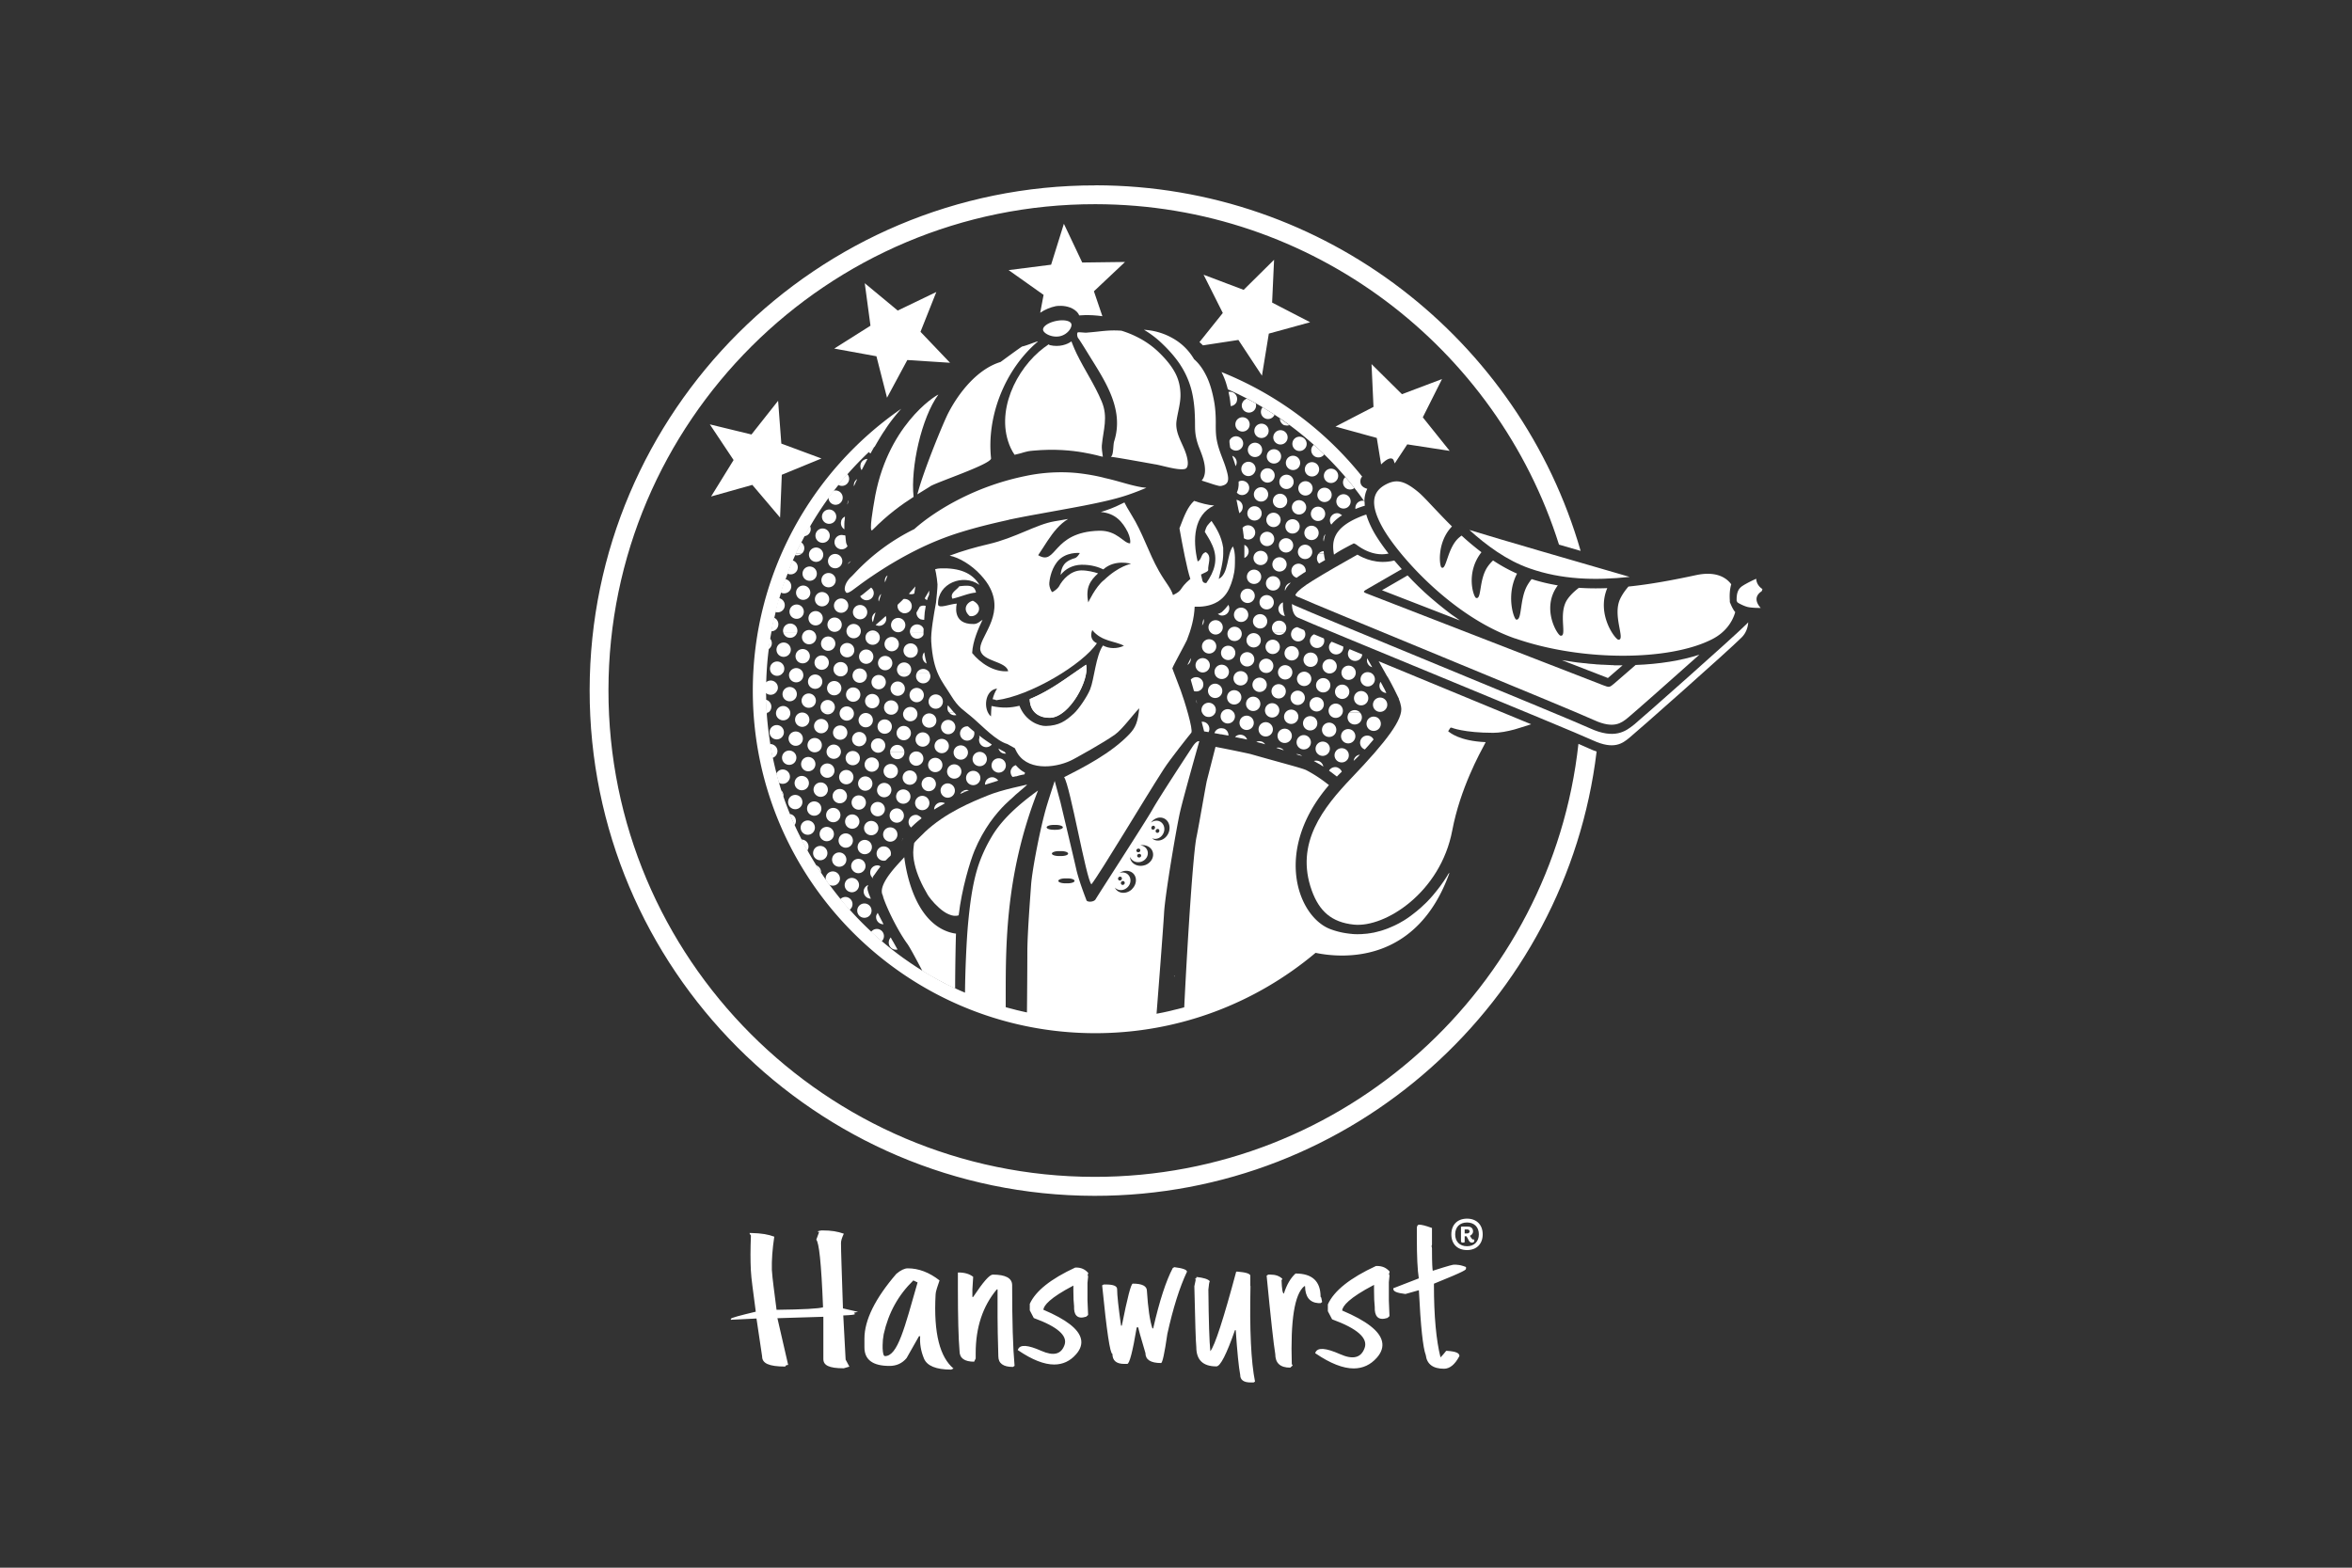
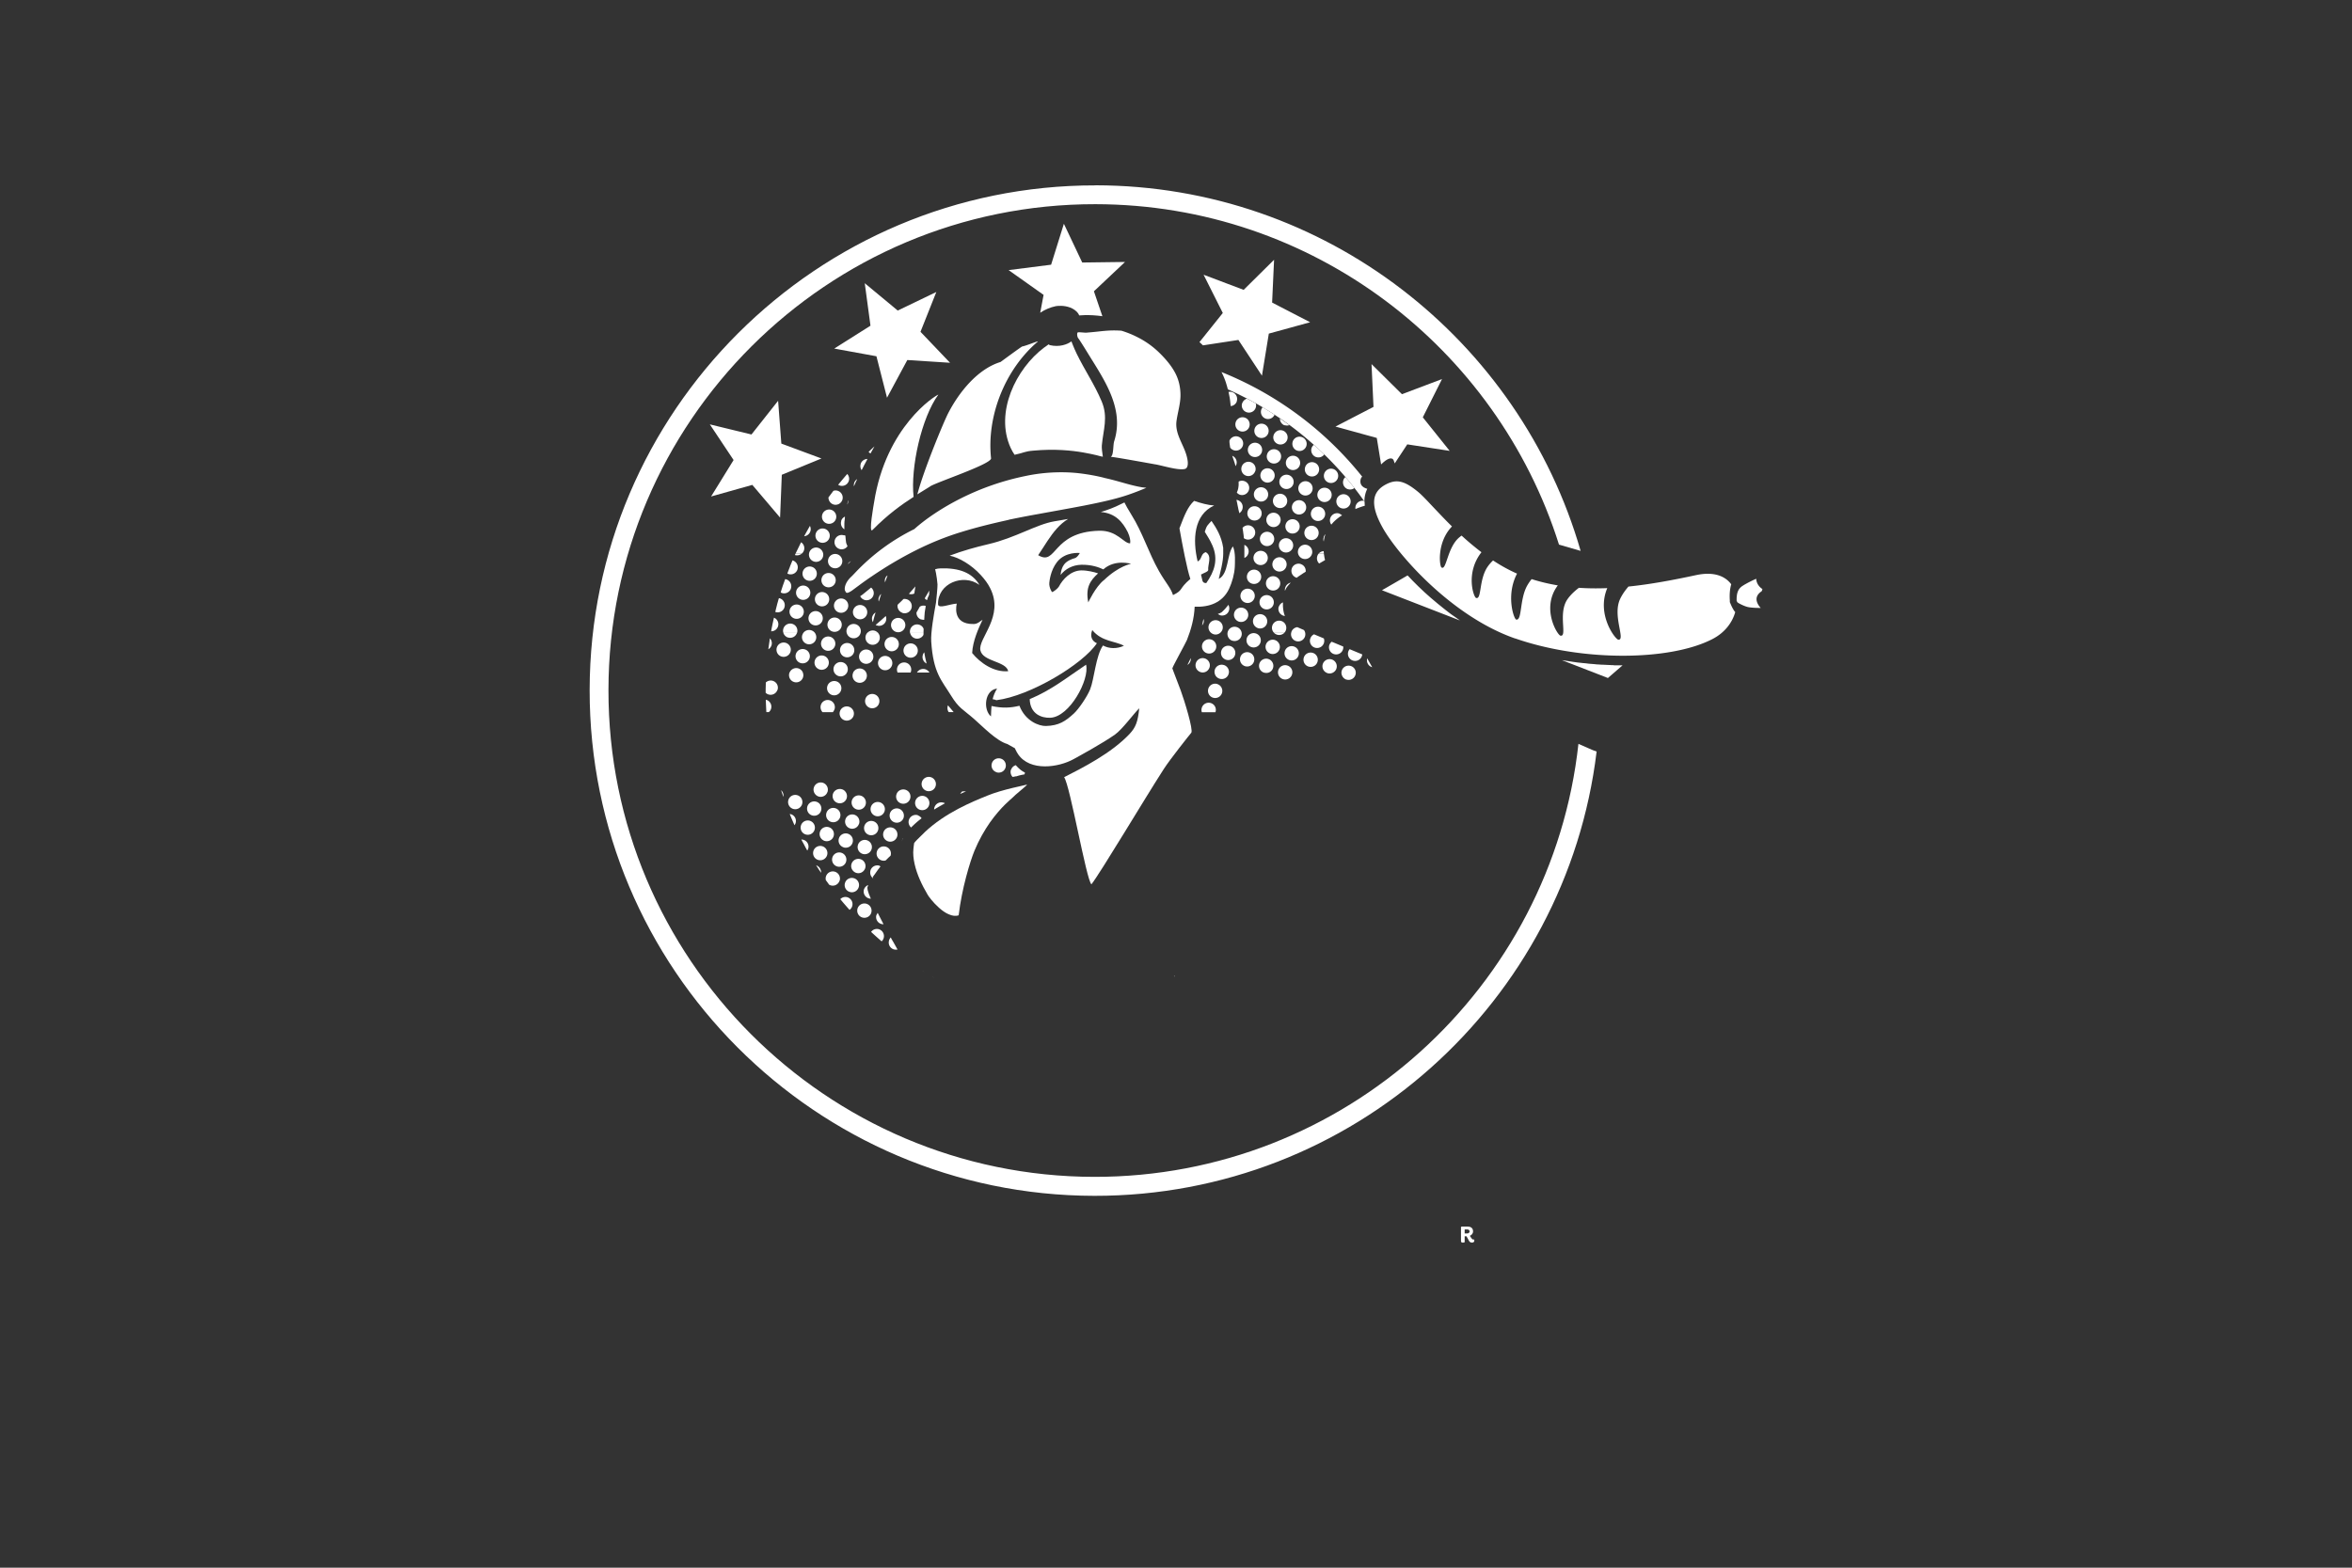
<svg xmlns="http://www.w3.org/2000/svg" id="a" viewBox="0 0 300 200">
  <rect x="0" y="0" width="300" height="200" fill="#333333" stroke="none" />
  <defs>
    <style>.b{fill:#fff;stroke-width:0}</style>
  </defs>
  <path class="b" d="M108.95 112.05c.48.16.74.68.57 1.16-.16.48-.68.74-1.16.57a.904.904 0 01-.57-1.16c.16-.48.68-.73 1.16-.57zM109.39 115.88c-.16.48.09 1 .57 1.16.48.16 1-.09 1.16-.57a.916.916 0 00-.57-1.16.916.916 0 00-1.16.57zM104.7 111.06a.92.92 0 00-.6-.67l.42.66h.13-.12c.07.1.13.2.2.3 0-.1 0-.21-.02-.3zM107.09 112.38a.916.916 0 00-.57-1.16c-.48-.16-1 .09-1.16.57-.06.17-.06.34-.02.5.14.19.28.38.41.57a.908.908 0 001.33-.49zM113.41 119.95c-.16.48.09 1 .57 1.16.17.05.34.06.5.02-.06-.1-.12-.21-.18-.32a.405.405 0 01-.05-.09c-.05-.08-.09-.16-.14-.25-.02-.04-.05-.08-.07-.12-.05-.09-.09-.17-.15-.26-.02-.04-.04-.07-.06-.1-.06-.11-.13-.23-.19-.35 0-.02-.02-.03-.02-.05-.09.1-.16.21-.21.34zM112.14 118.56c-.39-.13-.8.01-1.03.33.44.41.89.81 1.34 1.2.11-.09.2-.22.25-.37.16-.48-.09-1-.57-1.16zM111.8 116.7a.912.912 0 00.89 1.21c0-.02-.02-.04-.02-.05-.11-.22-.23-.44-.34-.66 0-.02-.02-.04-.03-.06-.11-.21-.22-.42-.32-.63 0-.02-.02-.03-.02-.05-.06.07-.1.16-.14.25zM108.69 115.64a.916.916 0 00-.57-1.16.9.9 0 00-.94.23c.38.47.78.92 1.18 1.37.15-.11.27-.26.33-.45zM110.21 113.44a.916.916 0 00.87 1.21c-.04-.08-.07-.16-.1-.23 0-.02-.01-.04-.02-.05-.02-.06-.05-.12-.07-.17 0-.02-.02-.05-.03-.07-.02-.05-.04-.09-.05-.14 0-.02-.02-.05-.02-.07-.02-.04-.03-.08-.04-.11 0-.02-.02-.05-.02-.07-.01-.04-.02-.07-.03-.1 0-.02-.01-.04-.02-.06 0-.03-.02-.07-.02-.09v-.04a.36.36 0 00-.02-.11v-.08-.03c0-.02 0-.04.02-.07 0-.01 0-.03.01-.04 0-.02.02-.04.02-.07 0-.02 0-.03.02-.04 0-.02.02-.05.03-.08v-.02c-.25.1-.45.3-.54.56zM112.25 102.36c-.48-.16-1 .09-1.16.57-.16.48.09.99.57 1.16.48.16.99-.09 1.16-.57a.916.916 0 00-.57-1.16zM114.68 103.18c-.48-.16-1 .09-1.16.57-.16.48.09.99.57 1.16.48.16 1-.09 1.16-.57.15-.48-.1-1-.58-1.16zM112.2 110.45c-.48-.16-1 .09-1.16.57 0 .01 0 .02-.01.04-.09.33 0 .67.23.9s.04-.06.06-.08c0 0 0-.01.01-.02.02-.02.03-.04.04-.05.03-.03.06-.07.09-.12.01-.02.02-.04.04-.05.02-.03.05-.07.07-.09.09-.13.2-.29.33-.47.05-.08.11-.16.18-.24.02-.02.04-.05.05-.07.05-.07.09-.13.15-.19 0-.01.02-.02.03-.04a.4.4 0 00-.13-.07zM117.93 101.58a.916.916 0 00-1.16.57c-.16.48.09 1 .57 1.16.48.16 1-.09 1.16-.57.16-.48-.1-1-.57-1.16zM115.84 100.96a.862.862 0 00-.33-.2.947.947 0 00-.93.2c-.1.1-.18.22-.23.37-.16.48.09 1 .57 1.16.48.16 1-.09 1.16-.57.12-.35.02-.72-.23-.96zM115.12 107.01c-.04.1-.06.2-.05.3v-.05c0-.02 0-.05.01-.07.01-.06.03-.13.05-.21v-.04-.02c-.01.03-.03.06-.04.1zM113.02 108.03c-.48-.16-1 .09-1.16.57-.16.48.09 1 .57 1.16.18.06.37.07.54.01l.09-.09.17-.17c.04-.04.09-.08.13-.13.06-.05.12-.11.18-.16.02-.02.03-.03.05-.04a.902.902 0 00-.57-1.15zM111.42 104.78a.916.916 0 00-1.16.57c-.16.48.09 1 .57 1.16.48.16 1-.09 1.16-.57.16-.48-.09-1-.57-1.16zM103.33 104.72c-.48-.16-1 .09-1.16.57-.16.48.09 1 .57 1.16a.912.912 0 10.58-1.73zM101.73 101.46c-.48-.16-1 .09-1.16.57-.16.48.09.99.57 1.16.48.16.99-.09 1.16-.57.16-.48-.09-1-.57-1.16zM102.5 107.15a.93.93 0 00-.29-.05c.09.19.2.38.3.56.13.25.26.5.4.75.02.04.04.07.06.1.04-.07.08-.13.11-.21a.906.906 0 00-.57-1.15zM117.1 104.01a.916.916 0 00-1.16.57c-.13.36 0 .75.27.99.1-.1.21-.21.32-.31.02-.02.04-.03.05-.05.12-.11.25-.23.38-.34.04-.04.08-.07.12-.1.15-.13.31-.25.47-.38a.896.896 0 00-.47-.36zM110.6 107.2c-.48-.16-1 .09-1.16.57-.16.48.09 1 .57 1.16a.912.912 0 10.58-1.73zM122.75 100.96c-.11.09-.2.2-.27.33.03-.02.06-.02.09-.04.16-.08.31-.14.47-.21.06-.02.11-.05.17-.08h-.46zM120.36 102.41a.912.912 0 00-1.21.87l.15-.09c.11-.07.23-.14.34-.2.12-.07.23-.14.35-.2.12-.07.23-.13.35-.2.07-.04.13-.07.19-.11a.886.886 0 00-.17-.08zM109.78 109.62c-.48-.16-1 .09-1.16.57a.88.88 0 00.16.87.9.9 0 001.41 0 .97.97 0 00.16-.28.92.92 0 00-.57-1.16zM104.92 107.97c-.48-.16-1 .09-1.16.57-.16.48.09 1 .57 1.16.48.16.99-.09 1.16-.57a.916.916 0 00-.57-1.16zM105.75 105.54c-.48-.16-1 .09-1.16.57-.16.48.09.99.57 1.16.48.16 1-.09 1.16-.57.16-.48-.09-1-.57-1.16zM107.34 108.8c-.48-.16-1 .09-1.16.57-.16.48.09.99.57 1.16.48.16 1-.09 1.16-.57a.92.92 0 00-.57-1.16zM113.85 105.6c-.48-.16-1 .09-1.16.57-.16.48.09.99.57 1.16.48.16.99-.09 1.16-.57.16-.48-.09-1-.57-1.16zM100.91 103.89a.584.584 0 00-.18-.04c.2.48.4.96.61 1.43.05-.07.1-.16.13-.25a.898.898 0 00-.57-1.15zM99.75 100.95s-.07-.08-.11-.12.02.09.04.12c0 .02 0 .03.02.05.07.22.14.44.22.66a.926.926 0 00-.16-.71zM107.58 108.1c.48.16 1-.09 1.16-.57a.916.916 0 00-.57-1.16c-.48-.16-1 .09-1.16.57-.16.48.09.99.57 1.15zM105.55 101.03s.02-.04.02-.07a.925.925 0 00-.59-1.09c-.48-.16-1 .09-1.16.57-.06.17-.07.35-.02.52.07.29.29.54.59.65.47.16.99-.09 1.15-.57zM103.56 104.02c.48.16 1-.09 1.16-.57.16-.48-.09-1-.57-1.16a.916.916 0 00-1.16.57c-.16.48.09 1 .57 1.16zM105.99 104.85c.48.16.99-.09 1.16-.57.16-.48-.09-1-.57-1.16-.48-.16-1 .09-1.16.57-.16.48.09 1 .57 1.16zM109.57 105.11a.916.916 0 00-.57-1.16c-.48-.16-1 .09-1.16.57-.16.48.09 1 .57 1.16.47.16.99-.09 1.15-.57zM106.82 102.43a.912.912 0 00.98-1.47.817.817 0 00-.39-.26c-.36-.12-.74 0-.98.26a.912.912 0 00.39 1.47zM110.4 102.68a.916.916 0 00-.57-1.16c-.48-.16-1 .09-1.16.57-.16.48.09.99.57 1.16.48.16 1-.09 1.16-.57zM118.76 99.16a.916.916 0 00-1.16.57c-.16.48.09.99.57 1.16.48.16 1-.09 1.16-.57.16-.48-.1-1-.57-1.16zM128.95 98.19c-.11.33-.02.69.21.93.12-.02.23-.04.32-.06s.07-.01.11-.02h.01c.03 0 .06 0 .09-.01.34-.12.66-.18.99-.24.03-.08.04-.16.05-.24h-.01c-.1-.05-.2-.1-.29-.16a.21.21 0 01-.06-.04c-.09-.06-.18-.12-.26-.19l-.02-.02c-.08-.07-.16-.14-.23-.21-.01-.01-.03-.02-.04-.04-.08-.08-.16-.16-.23-.25 0 0 0-.01-.02-.02a.88.88 0 00-.6.57zM127.09 98.52c.48.16 1-.09 1.16-.57.16-.48-.09-1-.57-1.16-.48-.16-1 .09-1.16.57-.16.48.09.99.57 1.15z" />
-   <path class="b" d="M122.75 100.96h.46s.05-.02.07-.02c.02-.01.05-.02.08-.03.07-.03.15-.06.22-.09-.3-.09-.6-.03-.83.15zM116.34 98.34c-.48-.16-1 .09-1.16.57-.16.48.09 1 .57 1.16s.99-.09 1.16-.57c.16-.48-.09-1-.57-1.16zM100.71 99.38a.916.916 0 00-.57-1.16.902.902 0 00-1.12.48c.06.22.11.44.18.66.04.12.07.25.1.37 0 .04.02.07.03.11.07.05.14.08.21.11.48.16 1-.1 1.16-.57zM105.23 99.18c.48.16.99-.09 1.16-.57.16-.48-.09-1-.57-1.16-.48-.16-1 .09-1.16.57-.16.48.09.99.57 1.16zM122.01 97.56c-.48-.16-1 .09-1.16.57-.16.48.09 1 .57 1.16.48.16 1-.09 1.16-.57.16-.48-.09-1-.57-1.16zM102.8 98.35c.48.16 1-.09 1.16-.57a.916.916 0 00-.57-1.16.916.916 0 00-1.16.57c-.16.48.09 1 .57 1.16zM108.81 99.44c.16-.48-.09-1-.57-1.16-.48-.16-1 .09-1.16.57-.16.48.09 1 .57 1.16.48.16.99-.09 1.16-.57zM119.59 96.73c-.48-.16-1 .09-1.16.57-.16.48.09.99.57 1.16.48.16 1-.09 1.16-.57a.916.916 0 00-.57-1.16zM121.18 99.99a.916.916 0 00-1.16.57c-.05.14-.06.27-.04.4.04.34.27.64.61.76.48.16.99-.09 1.16-.57.02-.07.04-.13.04-.19.05-.41-.2-.82-.61-.96zM168.18 97.09a.947.947 0 00-.6 0c.01 0 .02.01.04.02.13.07.27.15.41.23.06.03.11.07.17.09.2.11.39.24.59.37a.918.918 0 00-.61-.72zM113.08 99.93c-.48-.16-1 .09-1.16.57-.05.16-.06.31-.04.46a.91.91 0 001.76.13c.02-.04.02-.09.04-.13a.897.897 0 00-.6-1.03zM165.32 96.22c.2.07.38.12.52.16.02 0 .05.02.07.02.02 0 .04.01.05.02.04.01.08.02.12.04a.793.793 0 00-.33-.2.916.916 0 00-.43-.04zM172.7 96.89c-.02.06-.03.11-.04.18l.12-.12c.2-.18.39-.37.57-.56.04-.04.07-.08.11-.11a.89.89 0 00-.76.61zM170.6 97.91a.927.927 0 00-1.08.4c.09.07.18.14.28.21.06.04.11.08.17.13.18.14.37.28.55.42.21-.21.41-.42.63-.62a.92.92 0 00-.56-.53zM171.93 95.91a.888.888 0 00-.5-.41.923.923 0 00-1.09.41c-.02.05-.05.09-.07.15-.16.48.09 1 .57 1.16.48.16 1-.09 1.16-.57.08-.26.05-.53-.07-.74zM119.83 96.04c.3.1.61.04.85-.14h-1.1c.07.06.16.1.25.14zM106.05 96.76c.48.16 1-.09 1.16-.57.03-.09.05-.18.05-.27 0-.39-.23-.75-.62-.88a.912.912 0 00-1.21.88c0 .37.24.71.62.84zM126.85 99.21a.912.912 0 00-1.21.9l.15-.04c.35-.11.69-.21 1-.31.18-.06.36-.12.53-.17a.913.913 0 00-.47-.37zM123.84 100.12c.48.16.99-.09 1.16-.57.16-.48-.09-1-.57-1.16a.916.916 0 00-1.16.57c-.16.48.09 1 .57 1.16zM101.97 100.77c.48.16 1-.09 1.16-.57.16-.48-.09-1-.57-1.16-.48-.16-1 .09-1.16.57-.16.48.09 1 .57 1.16zM99.11 96.13c.02-.07.04-.15.05-.22.04-.41-.21-.8-.62-.94a.892.892 0 00-.32-.05c.05.31.1.62.16.93 0 .02 0 .04.01.06 0 .02 0 .05.02.08.05.23.09.47.14.7.26-.1.47-.3.56-.57zM101.53 96.95c.14-.4-.02-.82-.35-1.04a.923.923 0 00-1.03 0 .912.912 0 00.22 1.62c.48.16 1-.09 1.16-.57zM111.23 100.26a.916.916 0 00-.57-1.16.916.916 0 00-1.16.57c-.16.48.09.99.57 1.16.48.16 1-.09 1.16-.57zM114.48 98.67c.16-.48-.09-1-.57-1.16a.916.916 0 00-1.16.57c-.16.48.09 1 .57 1.16.48.16 1-.1 1.16-.57zM115.31 96.24c.04-.11.05-.23.05-.33h-1.82a.916.916 0 001.78.33zM116.57 97.64c.48.16.99-.09 1.16-.57.16-.48-.09-1-.57-1.16h-.02a.937.937 0 00-.55 0c-.26.09-.48.29-.58.57-.16.48.1.99.57 1.16zM112.06 97.84c.16-.48-.09-1-.57-1.16a.916.916 0 00-1.16.57c-.16.48.09.99.57 1.16a.92.92 0 001.16-.57zM124.67 97.7c.48.16 1-.09 1.16-.57.16-.48-.09-1-.57-1.16a.916.916 0 00-1.16.57c-.16.48.09 1 .57 1.16zM109.63 97.01c.15-.43-.05-.9-.44-1.1s-.08-.04-.13-.05a.913.913 0 00-.71.05c-.2.11-.36.28-.44.51-.16.48.09 1 .57 1.16.48.16 1-.09 1.16-.57zM163.15 90.86a.918.918 0 00-.59-1.1c-.48-.16-1 .09-1.16.57-.06.18-.07.36-.02.53.07.29.29.53.59.63.48.16 1-.09 1.16-.57 0-.02 0-.04.02-.05zM122.5 93.28c-.16.48.09.99.57 1.16.48.16 1-.09 1.16-.57.06-.18.07-.37.02-.54-.01 0-.02-.02-.04-.03-.23-.18-.45-.38-.67-.57-.02-.02-.05-.04-.07-.06a.91.91 0 00-.97.62zM121.03 90.86c.11.16.26.28.45.34.17.06.35.07.51.02l-.02-.02c-.02-.03-.05-.06-.08-.09-.07-.08-.15-.17-.23-.25h-.63zM114.74 95.08a.916.916 0 00-1.16.57c-.03.08-.05.17-.05.25h1.82a.923.923 0 00-.62-.83zM124.93 94.11c-.16.48.09 1 .57 1.16.37.13.77 0 1.01-.29a.21.21 0 01-.06-.04c-.21-.14-.42-.28-.64-.43l-.1-.07c-.23-.16-.46-.33-.69-.51s-.06.11-.08.17zM164.16 93.01c-.48-.16-1 .09-1.16.57-.16.48.09 1 .57 1.16.48.16.99-.09 1.16-.57a.916.916 0 00-.57-1.16zM166.59 93.83a.916.916 0 00-1.16.57c-.16.48.09.99.57 1.16.48.16 1-.09 1.16-.57.16-.48-.1-1-.57-1.16zM165.39 90.85a.947.947 0 00-.4-.27.91.91 0 00-1.16.57c-.16.48.09 1 .57 1.16a.916.916 0 00.99-1.46zM153.88 91.42c.48.16 1-.09 1.16-.57s-1.73 0-1.73 0c.09.26.29.48.57.58zM127.59 95.91c.09.08.2.15.33.19.14.04.28.06.41.04a2 2 0 01-.19-.22s-.02 0-.03-.02c-.03-.01-.06-.03-.09-.04-.08-.04-.16-.09-.25-.13-.05-.02-.09-.05-.14-.08-.08-.04-.16-.09-.23-.13-.02 0-.03-.02-.05-.03.05.16.14.3.25.42zM120.65 93.62c.48.16 1-.09 1.16-.57a.916.916 0 00-.57-1.16c-.48-.16-1 .09-1.16.57-.17.48.09.99.57 1.16zM99.37 92.55c-.48-.16-1 .09-1.16.57-.16.48.09 1 .57 1.16.48.16.99-.09 1.16-.57.16-.48-.09-1-.57-1.16zM116.14 93.82a.916.916 0 00-.57-1.16c-.48-.16-1 .09-1.16.57-.16.48.09.99.57 1.16.48.16.99-.09 1.16-.57zM157.33 90.85a.971.971 0 00-.44-.33.902.902 0 00-1.15.57c-.16.48.09.99.57 1.16.48.16.99-.09 1.16-.57a.9.9 0 00-.13-.83zM99.6 91.85a.912.912 0 001.2-.99.942.942 0 00-.61-.74.916.916 0 00-1.16.57c-.02.05-.03.11-.04.16-.07.43.18.85.6.99zM161.74 92.18a.916.916 0 00-1.16.57c-.16.48.09 1 .57 1.16.48.16 1-.09 1.16-.57.16-.48-.1-.99-.57-1.16zM118.56 94.64a.916.916 0 00-.57-1.16.916.916 0 00-1.16.57c-.16.48.09 1 .57 1.16.48.16 1-.09 1.16-.57zM101.2 95.1c.48.16 1-.09 1.16-.57a.916.916 0 00-.57-1.16c-.48-.16-1 .09-1.16.57-.16.47.1.99.58 1.16zM167.41 91.41c-.48-.16-1 .09-1.16.57-.16.48.09.99.57 1.16.48.16 1-.09 1.16-.57.16-.48-.09-1-.57-1.16zM159.31 91.35c-.48-.16-1 .09-1.16.57-.16.48.09 1 .57 1.16a.912.912 0 10.58-1.73zM121.64 95.91a.912.912 0 001.77.39c.05-.13.06-.26.05-.39a.917.917 0 00-.62-.77c-.48-.16-1 .09-1.16.57-.02.07-.04.13-.05.2zM118.82 91.06a.916.916 0 00-1.16.57c-.16.48.09 1 .57 1.16.48.16 1-.09 1.16-.57a.916.916 0 00-.57-1.16zM120.98 95.47a.916.916 0 00-.57-1.16c-.48-.16-1 .09-1.16.57-.13.38 0 .79.32 1.02h1.1a.97.97 0 00.32-.44zM105.28 91.08c.35.12.71.02.95-.23h-1.3c.09.1.22.18.36.23zM103.88 92.34c-.16.48.09.99.57 1.16.48.16.99-.09 1.16-.57.16-.48-.09-1-.57-1.16a.92.92 0 00-1.16.57zM101.46 91.52c-.16.48.09.99.57 1.16.48.16.99-.09 1.16-.57.16-.48-.09-1-.57-1.16-.48-.16-1 .09-1.16.57zM108.03 93.76c.16-.48-.09-1-.57-1.16-.48-.16-1 .09-1.16.57-.16.48.09 1 .57 1.16.48.16 1-.09 1.16-.57zM109.56 91.58c-.16.48.09.99.57 1.16.48.16 1-.09 1.16-.57.16-.48-.09-1-.57-1.16a.906.906 0 00-1.15.57zM159.77 94.52c.08.03.15.06.23.09-.08-.03-.15-.06-.22-.09zM112.31 94.25a.912.912 0 00-.76 1.65.886.886 0 00.92 0c.18-.11.33-.28.4-.5a.906.906 0 00-.57-1.15zM104.26 95.91c.24-.09.44-.29.52-.55.16-.48-.09-1-.57-1.16-.48-.16-1 .09-1.16.57-.16.46.07.96.52 1.14.02 0 .03.01.05.02.21.07.44.06.64-.02zM97.75 90.86v.16c.11-.04.21-.09.3-.16h-.31zM110.46 94.59a.916.916 0 00-.57-1.16.916.916 0 00-1.16.57c-.16.48.09 1 .57 1.16.47.16.99-.09 1.15-.57zM175.51 91.47a.916.916 0 00-1.16.57c-.16.48.09 1 .57 1.16.48.16 1-.09 1.16-.57.16-.48-.09-1-.57-1.16zM113.71 92.99a.916.916 0 00-.57-1.16c-.48-.16-1 .09-1.16.57s.09 1 .57 1.16c.48.16 1-.09 1.16-.57zM174.69 93.89c-.48-.16-1 .09-1.16.57-.16.48.09.99.56 1.15l.03-.03c.18-.2.37-.4.54-.6.03-.03.05-.07.08-.1.14-.16.28-.32.41-.48.02-.02.03-.04.05-.06a.905.905 0 00-.51-.45zM172.26 93.06c-.48-.16-1 .09-1.16.57-.16.48.09 1 .57 1.16.48.16.99-.09 1.16-.57.16-.48-.09-1-.57-1.16zM170.08 91.54a.92.92 0 001.16-.57l.03-.12a.909.909 0 00-.6-1.04.916.916 0 00-1.16.57c-.05.16-.06.32-.03.47.06.32.28.58.6.69zM172.15 90.86c-.09.09-.18.21-.22.36-.16.48.09 1 .57 1.16.48.16 1-.09 1.16-.57.12-.34.02-.71-.23-.94h-1.28zM162.79 95.41s.04 0 .05.02l.81.26.1.03a.964.964 0 00-.42-.29.836.836 0 00-.54-.02zM169.83 92.24a.916.916 0 00-1.16.57c-.16.48.09 1 .57 1.16.48.16 1-.09 1.16-.57a.916.916 0 00-.57-1.16zM156.06 92.95a.91.91 0 00-1.16.58c.11.02.23.04.36.07.02 0 .05 0 .07.01.12.02.25.05.38.07h.05c.14.02.29.05.44.08h.02c.15.03.3.05.45.08h.02a.92.92 0 00-.62-.91zM154.21 93.28c.16-.48-.09-1-.57-1.16-.12-.04-.25-.05-.37-.04l.32 1.23s.21.03.54.09h.02s.04-.08.05-.12zM169.01 94.66a.916.916 0 00-1.13 1.24.914.914 0 001.66 0c.01-.03.02-.06.04-.09a.906.906 0 00-.57-1.15zM160.1 94.6s.05.03.07.04c.02.02.04.02.06.04-.04-.04-.09-.05-.13-.08zM160.91 94.61a.861.861 0 00-.67.04l.08.02c.23.06.46.12.66.17a7.053 7.053 0 01.39.12.882.882 0 00-.46-.36zM158.49 93.78a.899.899 0 00-.96.25c.26.05.52.11.78.16h.03c.25.05.5.11.73.16a.922.922 0 00-.57-.57zM174.15 87.52a.912.912 0 00.61-1.72h-.02a.946.946 0 00-.6 0 .9.9 0 00-.55.56c-.17.48.09.99.57 1.16zM153.44 87.6a.916.916 0 00-.57-1.16.91.91 0 00-.99.27l.41 1.45c.48.17.99-.09 1.16-.56zM152.57 89.39l.09.35c0-.16-.04-.32-.12-.45l.02.09zM103.11 86.67c-.16.48.09 1 .57 1.16.48.16 1-.09 1.16-.57.16-.48-.09-1-.57-1.16-.48-.16-1 .09-1.16.57zM119.06 90.37c.48.16.99-.09 1.16-.57.16-.48-.09-1-.57-1.16a.916.916 0 00-1.16.57c-.16.48.09 1 .57 1.16zM116.96 85.81s-.05.1-.07.16c-.16.48.09.99.57 1.16.48.16 1-.09 1.16-.57.06-.17.07-.34.02-.5a.917.917 0 00-.09-.23v-.02h-1.59zM165.23 89.89c.48.16.99-.09 1.16-.57a.916.916 0 00-.57-1.16.916.916 0 00-1.16.57c-.16.48.09 1 .57 1.16zM176.57 88.36c.09.03.18.05.26.05-.02-.04-.03-.07-.05-.1-.03-.06-.06-.13-.1-.21 0-.02-.02-.04-.03-.07-.04-.07-.08-.16-.13-.25-.02-.03-.03-.06-.05-.09-.04-.07-.08-.15-.12-.23-.02-.04-.04-.07-.06-.11l-.17-.31c0-.02-.02-.04-.03-.05-.04.06-.07.13-.09.2-.16.48.09 1 .57 1.16zM99.86 88.26c-.16.48.09 1 .57 1.16.48.16 1-.09 1.16-.57.16-.48-.09-1-.57-1.16-.48-.16-.99.1-1.16.57zM109.12 87.75c-.48-.16-1 .09-1.16.57-.16.48.09.99.57 1.16.48.16 1-.09 1.16-.57.16-.48-.09-1-.57-1.16zM102.29 89.09c-.16.48.09.99.57 1.16.48.16 1-.09 1.16-.57a.916.916 0 00-.57-1.16.902.902 0 00-1.15.57zM112.37 86.16a.916.916 0 00-1.16.57c-.16.48.09 1 .57 1.16.48.16.99-.09 1.16-.57.16-.48-.09-1-.57-1.16zM115.22 90.86c-.13.46.13.95.59 1.11.48.16 1-.09 1.16-.57a.909.909 0 00-.56-1.16c-.48-.16-1 .09-1.16.57 0 .02 0 .04-.02.05zM112.81 89.97a.9.9 0 00.16.88c.1.13.24.23.41.28.37.13.76 0 .99-.28.07-.08.13-.18.16-.29a.916.916 0 00-.57-1.16.911.911 0 00-1.16.56zM113.64 87.56c-.16.48.09 1 .57 1.16.48.16 1-.09 1.16-.57a.916.916 0 00-.57-1.16.902.902 0 00-1.15.57zM114.49 85.81c.1.22.29.4.53.48a.92.92 0 001.13-.48h-1.66zM117.22 87.81a.916.916 0 00-1.16.57c-.16.48.09.99.57 1.16.48.16 1-.09 1.16-.57a.916.916 0 00-.57-1.16zM99.9 85.8c.04-.06.07-.13.09-.2a.916.916 0 00-.57-1.16c-.48-.16-1 .09-1.16.57-.09.27-.05.56.09.79.11.17.27.3.47.37.41.14.84-.02 1.06-.37zM173.32 89.94c.48.16 1-.09 1.16-.57a.916.916 0 00-.57-1.16.916.916 0 00-1.16.57c-.16.48.09 1 .57 1.16zM167.65 90.72c.48.16.99-.09 1.16-.57a.916.916 0 00-.57-1.16.916.916 0 00-1.16.57c-.16.48.09 1 .57 1.16zM173.09 90.64a.94.94 0 00-.94.21h1.28a.887.887 0 00-.35-.21zM175.74 90.77c.48.16.99-.09 1.16-.57a.916.916 0 00-.57-1.16.916.916 0 00-1.16.57c-.16.48.09 1 .57 1.16zM170.9 89.12c.48.16.99-.09 1.16-.57.16-.48-.09-1-.57-1.16-.48-.16-1 .09-1.16.57-.16.48.09.99.57 1.15zM165.48 86.31c-.16.48.09 1 .57 1.16a.912.912 0 00.74-1.66s-.09-.05-.14-.07a.913.913 0 00-.74.07c-.19.1-.35.27-.42.5zM168.48 88.29c.48.16 1-.09 1.16-.57.16-.48-.09-1-.57-1.16a.916.916 0 00-1.16.57c-.16.48.09 1 .57 1.16zM160.37 88.23c.48.16.99-.09 1.16-.57.16-.48-.09-1-.57-1.16a.916.916 0 00-1.16.57c-.16.48.09.99.57 1.16zM157.38 86.24c-.16.48.09 1 .57 1.16.48.16 1-.09 1.16-.57a.892.892 0 00-.57-1.16c-.29-.1-.6-.04-.83.12-.15.11-.27.26-.33.45zM162.8 89.06c.48.16 1-.09 1.16-.57a.916.916 0 00-.57-1.16c-.48-.16-1 .09-1.16.57-.16.48.09 1 .57 1.16zM157.72 88.1c-.48-.16-1 .09-1.16.57-.16.48.09 1 .57 1.16.48.16.99-.09 1.16-.57.16-.48-.09-1-.57-1.16zM160.14 88.93c-.48-.16-1 .09-1.16.57-.16.48.09.99.57 1.16.48.16 1-.09 1.16-.57.16-.48-.09-1-.57-1.16z" />
  <path class="b" d="M154.46 89.7a.916.916 0 00-1.16.57c-.07.2-.07.4 0 .59h1.73c.17-.48-.09-1-.57-1.16zM155.29 87.27c-.48-.16-1 .09-1.16.57-.16.48.09 1 .57 1.16.48.16 1-.09 1.16-.57a.91.91 0 00-.57-1.15zM171.72 86.69a.916.916 0 001.21-.89.899.899 0 00-.62-.83c-.48-.16-1 .09-1.16.57-.03.09-.04.18-.05.26 0 .39.23.76.62.9zM120.9 90.03c-.1.29-.05.59.11.82h.63s-.02-.03-.04-.05l-.63-.75c-.02-.02-.04-.05-.06-.07l-.02.05zM108.3 90.17c-.48-.16-1 .09-1.16.57l-.03.11a.915.915 0 001.76.48c.05-.16.06-.33.03-.48a.936.936 0 00-.6-.68zM98.34 90.45a.916.916 0 00-.57-1.16c-.03 0-.06-.01-.09-.02v.07c.02.49.04.99.07 1.47v.04h.31c.13-.1.23-.24.28-.4zM106.7 86.93c-.48-.16-1 .09-1.16.57-.16.48.09.99.57 1.16.48.16.99-.09 1.16-.57.16-.48-.09-1-.57-1.16zM111.55 88.58c-.48-.16-1 .09-1.16.57-.16.48.09.99.57 1.16.48.16 1-.09 1.16-.57.16-.48-.09-1-.57-1.16zM99.17 88.03a.912.912 0 00-1.49-.96c0 .33-.02.66-.02.99v.32c.09.09.21.17.34.21.48.16.99-.09 1.16-.57zM106.44 90.51a.916.916 0 00-.57-1.16c-.48-.16-1 .09-1.16.57-.11.34-.02.7.21.94h1.3c.09-.09.16-.21.21-.35zM100.69 85.84c-.16.48.09 1 .57 1.16a.908.908 0 001.14-1.2h-1.7s-.02.02-.02.04zM157.18 81.73a.912.912 0 001.2-.98.895.895 0 00-.61-.74.912.912 0 00-1.2.74c-.05.43.19.85.61.99zM100.49 81.32c.48.16 1-.09 1.16-.57h-1.73c.09.26.29.48.57.58zM99.66 83.75c.48.16.99-.09 1.16-.57a.916.916 0 00-.57-1.16.916.916 0 00-1.16.57c-.16.48.09 1 .57 1.16zM164.46 84.21c.48.16.99-.09 1.16-.57.16-.48-.09-1-.57-1.16-.48-.16-1 .09-1.16.57-.16.48.09.99.57 1.16zM166.88 85.03c.48.16 1-.09 1.16-.57.16-.48-.09-1-.57-1.16-.48-.16-1 .09-1.16.57-.16.48.09 1 .57 1.16zM110.78 82.91c-.48-.16-1 .09-1.16.57-.16.48.09 1 .57 1.16.48.16.99-.09 1.16-.57.16-.48-.09-1-.57-1.16zM115.62 84.56c-.48-.16-1 .09-1.16.57-.08.23-.06.47.03.67h1.66s.02-.05.03-.08c.16-.48-.09-1-.57-1.16zM161.47 82.23c-.16.48.09.99.57 1.16.48.16 1-.09 1.16-.57a.916.916 0 00-.57-1.16.916.916 0 00-1.16.57zM101.52 83.42c-.16.48.09 1 .57 1.16.48.16.99-.09 1.16-.57.16-.48-.09-1-.57-1.16-.48-.16-1 .09-1.16.57zM164.22 84.91a.912.912 0 00-1.21.89c.01.37.25.71.62.84a.916.916 0 001.21-.84.9.9 0 00-.62-.89zM156.36 84.16c.48.16 1-.09 1.16-.57.16-.48-.09-1-.57-1.16-.48-.16-1 .09-1.16.57-.16.48.09.99.57 1.16zM159.94 84.41c.16-.48-.09-1-.57-1.16a.916.916 0 00-1.16.57c-.16.48.09.99.57 1.16.48.16.99-.09 1.16-.57zM162.37 85.24a.916.916 0 00-.57-1.16.916.916 0 00-1.16.57c-.16.47.08.98.55 1.15s.01 0 .02 0c.21.07.42.07.62 0 .25-.09.45-.29.54-.56zM117.72 83.53c-.15.44.05.92.47 1.12 0-.04-.02-.08-.03-.12l-.09-.38c-.02-.1-.05-.21-.07-.31-.02-.13-.05-.26-.07-.39-.01-.08-.03-.15-.04-.23-.08.09-.14.2-.18.31zM107.52 84.51a.916.916 0 00-1.16.57c-.09.25-.05.51.06.73.11.19.28.35.51.43.43.15.89-.04 1.1-.43.02-.04.05-.09.06-.14.16-.48-.09-1-.57-1.16zM116.09 80.74c.06.31.28.58.6.69.43.15.9-.05 1.1-.44v-.09l.01-.16h-1.71zM105.93 81.25c-.48-.16-1 .09-1.16.57-.16.48.09 1 .57 1.16.48.16.99-.09 1.16-.57a.916.916 0 00-.57-1.16zM159.04 81.39c-.16.48.09 1 .57 1.16.48.16 1-.09 1.16-.57.16-.48-.09-1-.57-1.16a.916.916 0 00-1.16.57zM102.34 80.99c-.16.48.09.99.57 1.16.48.16 1-.09 1.16-.57.1-.29.04-.6-.13-.84a.952.952 0 00-.44-.32.912.912 0 00-1.03.32c-.05.07-.09.16-.13.25z" />
  <path class="b" d="M102.41 85.81a.903.903 0 00-.55-.53.922.922 0 00-1.15.53h1.7zM118.55 85.8a.975.975 0 00-.5-.41.923.923 0 00-1.09.41h1.59zM151.84 84.35a.87.87 0 00.04-.39c-.02.04-.04.07-.05.11-.09.18-.18.37-.27.55-.04.07-.07.14-.1.21.17-.11.31-.27.38-.48zM174.98 85.1l.05.02c-.21-.36-.42-.74-.64-1.13-.13.47.12.96.58 1.11zM98.4 82.35c.11-.33.02-.68-.2-.92-.03.19-.05.38-.08.56l-.12.84c.18-.1.33-.27.4-.49zM115.86 83.86c.48.16 1-.09 1.16-.57s-.09-.99-.57-1.16c-.48-.16-1 .09-1.16.57-.16.48.09 1 .57 1.16zM110.61 80.75a.916.916 0 00.4 1.46.912.912 0 00.98-1.47h-1.38zM156.12 84.85c-.48-.16-1 .09-1.16.57-.04.13-.06.25-.04.38a.9.9 0 00.62.78c.48.16 1-.09 1.16-.57.02-.07.04-.14.05-.21a.916.916 0 00-.62-.95zM112.61 85.46c.48.16.99-.09 1.16-.57.16-.48-.09-1-.57-1.16-.48-.16-1 .09-1.16.57-.16.48.09.99.57 1.16zM113.44 83.04c.48.16.99-.09 1.16-.57.16-.48-.09-1-.57-1.16-.48-.16-1 .09-1.16.57-.16.48.09.99.57 1.16zM172.55 84.27c.48.16 1-.09 1.16-.57.02-.07.04-.14.05-.21-.55-.23-1.09-.45-1.61-.67a.906.906 0 00.4 1.45zM162.86 80.96c.34.12.7.02.94-.21h-1.28c.1.09.21.17.35.21zM153.93 83.33c.48.16.99-.09 1.16-.57.16-.48-.09-1-.57-1.16a.916.916 0 00-1.16.57c-.16.48.09 1 .57 1.16zM169.15 85.8s.09.05.15.07c.25.09.53.05.74-.07.19-.11.35-.28.42-.5a.916.916 0 00-.57-1.16.912.912 0 00-.74 1.66zM154.27 85.17a.916.916 0 00-.57-1.16c-.48-.16-1 .09-1.16.57-.16.48.09.99.57 1.16.48.17.99-.09 1.16-.57zM105.1 83.67a.916.916 0 00-1.16.57c-.16.48.09.99.57 1.16.48.16 1-.09 1.16-.57.16-.48-.09-1-.57-1.16zM108.83 85.81s-.03.07-.04.09c-.16.48.09 1 .57 1.16a.912.912 0 001.12-1.26.915.915 0 00-.53-.47.93.93 0 00-1.13.47zM108.35 82.08c-.48-.16-1 .09-1.16.57-.16.48.09 1 .57 1.16.48.16 1-.09 1.16-.57a.916.916 0 00-.57-1.16zM169.56 82.28c-.16.48.09 1 .57 1.16.48.16 1-.09 1.16-.57.05-.13.06-.26.04-.39-.45-.18-.88-.37-1.3-.54l-.18-.07c-.12.11-.23.25-.29.42zM167.13 81.46c-.16.48.09 1 .57 1.16a.916.916 0 001.16-1.17l-.09-.04c-.4-.17-.77-.32-1.12-.47-.02 0-.03-.01-.04-.02-.21.1-.39.28-.47.53zM106.75 78.83c-.48-.16-1 .09-1.16.57-.16.48.09 1 .57 1.16.48.16 1-.09 1.16-.57a.916.916 0 00-.57-1.16zM105.98 73.15c-.48-.16-1 .09-1.16.57-.16.48.09 1 .57 1.16s1-.09 1.16-.57a.916.916 0 00-.57-1.16zM103.17 78.58c-.16.48.09 1 .57 1.16.48.16 1-.09 1.16-.57a.916.916 0 00-.57-1.16c-.48-.16-1 .09-1.16.57zM108.14 71.96l.09-.07.31-.3c-.17.08-.31.2-.4.37zM110.24 76.53c.48.16.99-.09 1.16-.57a.9.9 0 00-.29-1l-.94.77c-.07.06-.15.12-.23.18-.02.02-.05.04-.08.05-.05.04-.09.07-.14.1.1.21.28.38.52.46zM103.8 71.63a.912.912 0 001.2-.99.942.942 0 00-.61-.74.916.916 0 00-1.16.57c-.02.06-.03.12-.04.17h1.68-1.68c-.05.43.19.85.61.99zM105.15 75.58a.916.916 0 00-1.16.57c-.16.48.09 1 .57 1.16.48.16 1-.09 1.16-.57a.916.916 0 00-.57-1.16zM100.05 77.5a.916.916 0 00-.57-1.16c-.04-.02-.08-.02-.13-.03-.03.1-.07.21-.09.31-.04.13-.07.25-.11.38l-.09.36c-.06.23-.12.47-.17.71.48.17 1-.09 1.16-.56zM101.66 80.75a.906.906 0 00-.57-1.15.916.916 0 00-1.16.57c-.07.2-.07.4 0 .58h1.73zM102.15 76.48c.48.16 1-.09 1.16-.57a.916.916 0 00-.57-1.16.912.912 0 10-.58 1.73zM101.32 78.9c.48.16 1-.09 1.16-.57a.916.916 0 00-.57-1.16c-.48-.16-1 .09-1.16.57-.16.48.09 1 .57 1.16zM102.98 74.05c.48.16 1-.09 1.16-.57.16-.48-.09-1-.57-1.16a.916.916 0 00-1.16.57c-.16.48.09 1 .57 1.16zM111.27 78.63c-.09.26-.05.53.07.75.09-.36.19-.74.3-1.11.01-.04.02-.08.04-.13-.18.11-.33.28-.4.49zM112.9 74.29v-.03c.1-.29.21-.57.31-.85-.05.04-.09.07-.15.11-.07.08-.11.17-.15.27-.06.16-.06.34-.02.5zM118.25 76.55c.02-.06.04-.12.05-.17.02-.08.05-.15.08-.21 0-.02.01-.03.02-.05.03-.07.06-.13.09-.18.02-.04 0-.08.02-.12l.02-.48-.58.99c.07.09.17.18.3.23zM101.71 72.66c.16-.48-.09-1-.62-1.17-.12.27-.23.54-.34.82v.02c-.11.28-.22.55-.32.84.04.02.09.05.13.06.48.16 1-.1 1.16-.58zM117.51 79.02c.13.04.25.06.38.05V79c0-.11.02-.21.02-.32 0-.05 0-.09.01-.14 0-.09.02-.18.02-.28 0-.05 0-.1.02-.15 0-.09.02-.19.04-.28 0-.05 0-.09.02-.13.02-.14.04-.27.06-.39a.873.873 0 00-.76.09l-.13.23-.29.51c-.02.4.22.77.61.9zM102.25 70.64h-.78s-.04.08-.06.13c0 .01 0 .02-.02.04.31.09.62.02.85-.16zM100.88 75.08a.916.916 0 00-.57-1.16c-.05-.02-.11-.03-.16-.04l-.3.84c-.06.18-.12.37-.18.55l-.09.31c.05.02.09.05.14.07.48.16 1-.09 1.17-.57zM116.62 75.72l.14-.91s-.3.35-.83.95c.23.08.48.06.69-.04zM112.1 76.2c-.06.18-.07.37-.01.54.02-.07.05-.14.07-.21.07-.23.14-.46.22-.69 0-.02.01-.05.02-.07-.13.11-.23.25-.29.42zM99.23 79.93a.902.902 0 00-.51-1.13c-.08.35-.16.7-.23 1.05-.01.06-.02.12-.04.18l-.09.51c.39 0 .74-.23.87-.61zM115.09 78.19c.48.16 1-.09 1.16-.57.16-.48-.09-1-.57-1.16a.958.958 0 00-.44-.04c-.12.12-.24.25-.37.37-.04.04-.08.08-.13.12-.08.08-.17.16-.25.25-.07.44.18.87.61 1.02zM111.84 79.79a.908.908 0 001.14-1.2s-.02.01-.02.02l-.59.53c-.05.04-.09.08-.14.12-.16.14-.32.28-.5.43l-.04.04c.05.02.09.05.14.06zM162.29 79.8c-.12.34-.02.71.23.94h1.28c.09-.09.18-.21.22-.35.16-.48-.09-1-.57-1.16a.916.916 0 00-1.16.57zM161.86 75.97c-.48-.16-1 .09-1.16.57-.16.48.09.99.57 1.16.48.16 1-.09 1.16-.57.16-.48-.09-1-.57-1.16zM160.43 80.13c.48.16 1-.09 1.16-.57.16-.48-.09-1-.57-1.16-.48-.16-1 .09-1.16.57-.15.48.1.99.58 1.16zM165.93 71.96c-.48-.16-1 .09-1.16.57-.16.48.09.99.57 1.16l.05.02.12-.09c.1-.07.21-.15.32-.22.07-.05.14-.09.21-.14.12-.08.23-.16.36-.23.05-.03.09-.06.14-.09a.903.903 0 00-.61-.97zM168.19 70.64c-.07.08-.13.18-.16.29-.12.35-.02.72.23.96l.74-.43v-.07c-.03-.1-.05-.2-.07-.3 0-.04-.01-.08-.02-.12-.01-.08-.02-.16-.04-.23 0-.03 0-.06-.01-.09h-.67zM158.84 76.88c.48.16.99-.09 1.16-.57.16-.48-.09-1-.57-1.16a.916.916 0 00-1.16.57c-.17.48.09 1 .57 1.16zM160.5 72.04a.912.912 0 001.04-1.39.888.888 0 00-.45-.33.936.936 0 00-1.04.33.912.912 0 00.45 1.39zM159.66 74.45c.48.16 1-.09 1.16-.57a.916.916 0 00-.57-1.16c-.48-.16-1 .09-1.16.57-.16.48.09 1 .57 1.16zM163.5 71.14c-.48-.16-1 .09-1.16.57-.16.48.09 1 .57 1.16a.912.912 0 10.58-1.73zM158.01 79.3c.48.16.99-.09 1.16-.57a.916.916 0 00-.57-1.16c-.48-.16-1 .09-1.16.57-.16.48.09.99.57 1.16zM162.68 73.56c-.48-.16-1 .09-1.16.57-.16.48.09 1 .57 1.16.48.16 1-.09 1.16-.57.16-.48-.09-1-.57-1.16zM154.48 80.74c.08.07.18.12.28.16.31.11.63.04.87-.16.13-.1.23-.25.29-.41a.916.916 0 00-.57-1.16c-.48-.16-1 .09-1.16.57-.12.37 0 .76.29 1zM153.5 79.51c.07-.18.07-.38 0-.55-.01.08-.03.16-.05.23-.04.18-.07.35-.11.53 0 .02 0 .05-.02.08.07-.08.13-.18.17-.29zM105.66 71.29c-.16.48.09 1 .57 1.16.48.16 1-.09 1.16-.57a.916.916 0 00-.57-1.16c-.48-.16-1 .09-1.16.57zM106.42 76.97c-.16.48.09 1 .57 1.16.48.16.99-.09 1.16-.57.16-.48-.09-1-.57-1.16-.48-.16-.99.1-1.16.57zM108 80.75c.08.29.29.53.59.63.48.16 1-.09 1.16-.57 0-.02.01-.05.02-.07a.91.91 0 00-.59-1.09c-.48-.16-1 .09-1.16.57-.06.18-.07.36-.02.53z" />
  <path class="b" d="M112 80.75a.979.979 0 00-.39-.27c-.36-.12-.75 0-.99.27H112zM109.41 78.96c.48.16 1-.09 1.16-.57a.916.916 0 00-.57-1.16c-.48-.16-1 .09-1.16.57-.16.48.09.99.57 1.16zM163.11 77.38c-.16.48.09.99.57 1.16.07.02.14.04.21.05v-.01c-.05-.11-.08-.23-.12-.35 0-.03-.02-.07-.02-.09-.03-.12-.05-.25-.07-.37v-.02c-.02-.13-.03-.27-.04-.4v-.1V76.85c-.23.09-.43.29-.52.55zM164.72 80.62l-.03.12c-.09.44.16.89.6 1.04.48.16.99-.09 1.16-.57.05-.16.06-.32.03-.47a.833.833 0 00-.16-.36l-.04-.02c-.33-.14-.6-.26-.81-.35-.34.05-.64.27-.75.61zM163.94 74.95c-.05.14-.06.28-.04.42 0-.01.01-.02.02-.04l.09-.21c.01-.02.02-.05.04-.07.04-.07.09-.14.14-.21 0 0 0-.02.02-.02.05-.07.12-.15.18-.22.02-.02.04-.04.06-.07.05-.05.1-.11.15-.16.01-.01.02-.02.03-.04-.3.07-.57.29-.68.6zM155.59 78.48c.48.16 1-.09 1.16-.57.09-.26.05-.53-.07-.75-.02.04-.05.07-.08.11-.03.04-.06.08-.09.11-.04.05-.08.09-.12.14-.03.03-.05.07-.08.1-.05.05-.1.11-.16.17l-.07.07c-.08.08-.16.16-.25.24-.01.01-.04.02-.06.04 0 0-.02 0-.02.01-.02.01-.05.02-.07.04-.01 0-.02 0-.04.02-.04.02-.08.04-.13.05 0 0-.02 0-.03.01-.04.02-.08.03-.13.05h-.02c.08.06.17.11.26.14zM114.27 80.61c.48.16.99-.09 1.16-.57a.916.916 0 00-.57-1.16c-.48-.16-1 .09-1.16.57-.16.47.09.99.57 1.16zM159.22 70.64a.91.91 0 00-.5-1.13v1.67a.86.86 0 00.49-.53zM117.27 79.71a.912.912 0 00-1.19 1.04h1.71l.02-.52a.847.847 0 00-.54-.52zM167.38 62.6c.16-.48-.09-1-.57-1.16a.916.916 0 00-1.16.57c-.16.48.09.99.57 1.16.48.16.99-.09 1.16-.57zM104.63 69.2c.48.16 1-.09 1.16-.57a.916.916 0 00-.57-1.16c-.48-.16-1 .09-1.16.57-.16.48.09 1 .57 1.16zM164.96 61.77c.16-.48-.09-1-.57-1.16-.48-.16-1 .09-1.16.57-.16.48.09 1 .57 1.16.48.16.99-.09 1.16-.57zM164.14 64.2a.916.916 0 00-.57-1.16.916.916 0 00-1.16.57c-.16.48.09 1 .57 1.16.48.16 1-.09 1.16-.57zM165.4 65.59c.48.16.99-.09 1.16-.57.16-.48-.09-1-.57-1.16-.48-.16-1 .09-1.16.57-.16.48.09.99.57 1.16zM159.35 54.44c.16-.48-.09-1-.57-1.16-.48-.16-1 .09-1.16.57-.16.48.09 1 .57 1.16.48.16 1-.09 1.16-.57zM160.61 55.83c.48.16 1-.09 1.16-.57.16-.48-.09-1-.57-1.16-.48-.16-1 .09-1.16.57-.16.48.09 1 .57 1.16zM163.3 66.62a.916.916 0 00-.57-1.16.916.916 0 00-1.16.57c-.16.48.09.99.57 1.16.48.17 1-.09 1.16-.57zM159.78 58.26c.48.16 1-.09 1.16-.57.16-.48-.09-1-.57-1.16a.916.916 0 00-1.16.57c-.16.48.09 1 .57 1.16zM160.11 60.12a.916.916 0 00-.57-1.16.916.916 0 00-1.16.57c-.16.48.09 1 .57 1.16.47.16.99-.1 1.15-.58zM165.46 57.49c.48.16.99-.09 1.16-.57a.916.916 0 00-.57-1.16c-.48-.16-1 .09-1.16.57-.16.48.1 1 .57 1.16zM164.63 59.92c.48.16 1-.09 1.16-.57.16-.48-.09-1-.57-1.16-.48-.16-1 .09-1.16.57-.16.48.09.99.57 1.16zM163.03 56.66c.48.16 1-.09 1.16-.57a.916.916 0 00-.57-1.16c-.48-.16-.99.09-1.16.57s.09.99.57 1.16zM111.55 56.94c-.26.23-.51.47-.76.71.07.08.15.15.25.2 0-.01.01-.02.02-.04.07-.14.15-.27.22-.4.02-.04.05-.08.07-.12.05-.1.11-.19.16-.29.01-.02.03-.05.04-.07zM106.05 65.05a.916.916 0 00-1.16.57c-.16.48.09 1 .57 1.16.48.16 1-.09 1.16-.57a.92.92 0 00-.57-1.16zM158.9 68.79c.48.16.99-.09 1.16-.57a.917.917 0 00-1.57-.88v.02l.09.6c0 .05 0 .09.02.14.02.16.04.32.05.47v.08c.07.06.15.1.24.13zM158.44 51.43c-.16.48.09 1 .57 1.16a.912.912 0 001.17-1.12c-.02-.01-.05-.03-.07-.04-.35-.2-.7-.39-1.06-.57-.27.08-.5.29-.6.58zM163.86 54.24c.21.07.42.06.6 0h-.01c-.39-.29-.79-.57-1.2-.85 0 .38.23.74.61.88zM161.44 53.41a.91.91 0 001.13-.5c-.47-.31-.96-.61-1.44-.9-.03-.02-.05-.03-.08-.05-.07.08-.13.18-.17.29-.16.48.09 1 .57 1.16zM157.75 51.19c.16-.48-.09-1-.57-1.16a.88.88 0 00-.48-.03c0 .03 0 .06.02.09.04.22.09.44.13.66.03.17.05.34.07.51 0 .07.02.13.02.19.01.11.02.21.04.32v.04c.34-.03.66-.26.78-.61zM157.36 57.44c.48.16.99-.09 1.16-.57a.916.916 0 00-.57-1.16.902.902 0 00-1.13.51v.08c0 .13.01.25.03.38 0 .04.01.08.02.13.01.09.02.17.04.26v.03c.1.15.26.27.46.34zM157.69 59.29a.91.91 0 00-.51-1.14c0 .03.02.07.03.1.05.17.11.34.17.51.07.21.14.42.2.64 0 .02.02.05.02.07.04-.06.07-.12.09-.19zM167.88 58.31c.39.13.8-.02 1.03-.33-.39-.39-.8-.77-1.22-1.14-.04-.03-.07-.06-.11-.09-.12.1-.22.23-.28.39a.92.92 0 00.57 1.17zM103.36 67.8a.96.96 0 00-.05-.71c-.05.09-.1.17-.15.26-.17.3-.34.6-.5.9-.03.05-.06.11-.09.16.35-.03.67-.26.79-.62zM171.91 62.4c.3.1.62.04.85-.14-.37-.48-.76-.94-1.15-1.4-.12.1-.21.23-.26.39-.16.47.09.99.57 1.16zM170.84 65.52a.916.916 0 00-1.03 1.41s.02-.02.02-.03l.22-.25c.04-.04.07-.08.11-.11.12-.12.25-.24.39-.35.08-.07.18-.14.27-.21.02-.02.05-.04.08-.06.07-.05.15-.1.23-.14.02 0 .03-.02.05-.03-.1-.09-.22-.17-.36-.22zM161.32 69.62c.48.16.99-.09 1.16-.57.16-.48-.09-1-.57-1.16a.916.916 0 00-1.16.57c-.16.48.09.99.57 1.16zM167.05 60.74c.48.16 1-.09 1.16-.57a.916.916 0 00-.57-1.16c-.48-.16-1 .09-1.16.57-.16.48.09 1 .57 1.16zM158.13 63.11c.48.16.99-.09 1.16-.57.16-.48-.09-1-.57-1.16a.884.884 0 00-.73.06V61.84c0 .07 0 .13-.02.19v.05c-.01.08-.02.16-.04.23v.04l-.06.2c0 .02-.01.04-.02.06-.03.07-.06.15-.09.23.1.13.24.22.4.28zM168.85 68.51c-.07.2-.07.4 0 .58v-.05c.02-.13.04-.25.07-.38v-.05c.04-.14.08-.28.14-.42 0-.02 0-.03.02-.05a.99.99 0 00-.24.37zM159.98 62.78c-.16.48.09 1 .57 1.16.48.16 1-.09 1.16-.57a.916.916 0 00-.57-1.16c-.48-.16-.99.1-1.16.57zM161.38 61.52c.48.16.99-.09 1.16-.57a.916.916 0 00-.57-1.16c-.48-.16-1 .09-1.16.57s.09.99.57 1.16zM109.79 59.17c-.09.28-.05.58.11.81 0 0 0-.02.02-.03.11-.21.22-.43.33-.65.01-.02.02-.05.04-.07l.33-.63c0-.02.02-.04.02-.05-.38.01-.73.25-.86.62zM158.46 64.97a.912.912 0 00-.75-1.2c.04.16.07.33.11.5.02.14.05.27.08.41.02.08.03.16.05.25.03.15.07.3.11.45 0 .03.01.06.02.09a1 1 0 00.38-.48zM168.19 70.64h.67v-.04c0-.05 0-.1-.02-.15 0-.05 0-.09-.01-.14-.25.02-.48.14-.64.32zM162.2 59.09c.48.16.99-.09 1.16-.57.16-.48-.09-1-.57-1.16-.48-.16-1 .09-1.16.57-.17.48.09 1 .57 1.16zM160.88 65.79c.16-.48-.09-1-.57-1.16-.48-.16-1 .09-1.16.57-.16.48.09 1 .57 1.16.48.16 1-.09 1.16-.57zM169.24 62.27c-.48-.16-1 .09-1.16.57-.16.48.09.99.57 1.16.48.16.99-.09 1.16-.57.16-.48-.09-1-.57-1.16zM167.58 67.12c-.48-.16-1 .09-1.16.57-.16.48.09 1 .57 1.16.48.16 1-.09 1.16-.57a.916.916 0 00-.57-1.16zM168.41 64.69c-.48-.16-1 .09-1.16.57-.16.48.09.99.57 1.16.48.16 1-.09 1.16-.57.16-.48-.09-1-.57-1.16zM170.07 59.84a.916.916 0 00-1.16.57c-.16.48.09 1 .57 1.16.48.16.99-.09 1.16-.57.16-.48-.09-1-.57-1.16zM171.66 63.1a.916.916 0 00-1.16.57c-.16.48.09 1 .57 1.16.48.16 1-.09 1.16-.57a.916.916 0 00-.57-1.16zM106.28 64.35c.48.16.99-.09 1.16-.57a.916.916 0 00-.57-1.16.857.857 0 00-.57 0l-.63.84c0 .39.23.76.62.89zM102.54 70.23c.14-.4-.02-.83-.36-1.05-.02.05-.05.11-.08.16l-.57 1.17c-.02.05-.04.09-.06.13h.78c.13-.1.23-.24.29-.41zM166.76 69.54a.916.916 0 00-1.16.57c-.06.18-.07.37-.02.54a.916.916 0 001.75.05c0-.02 0-.04.02-.05a.93.93 0 00-.59-1.11zM173.97 63.9a.909.909 0 00-1.04.6c-.05.14-.06.3-.04.44l.07-.03c.34-.14.72-.28 1.12-.39-.01-.15-.02-.29-.02-.43v-.05c-.03-.05-.06-.09-.09-.14zM108.26 61.37c.11-.32.02-.67-.19-.9-.02.02-.03.04-.05.05-.38.44-.75.88-1.11 1.33a.916.916 0 001.35-.48zM108.96 61.6c-.05.14-.06.3-.04.44 0 0 0-.02.01-.02.12-.28.25-.57.39-.86 0-.01 0-.02.02-.04-.18.11-.31.27-.39.48zM107.65 68.3c-.48-.16-1 .09-1.16.57-.16.48.09 1 .57 1.16.39.14.82-.02 1.04-.35-.07-.15-.13-.3-.18-.45v-.04c0-.01 0-.03-.01-.05v-.04c0-.03-.02-.07-.02-.12v-.03c0-.04-.02-.08-.02-.13v-.06c0-.05-.02-.09-.02-.15v-.06c0-.06-.02-.13-.02-.2v-.02c-.05-.02-.08-.03-.12-.05zM108.14 64.03c-.04.12-.05.23-.05.35l.05-.17c.03-.11.06-.23.1-.35 0-.02 0-.03.01-.04-.05.06-.08.13-.11.21zM165.16 66.29c-.48-.16-1 .09-1.16.57-.16.48.09 1 .57 1.16.48.16.99-.09 1.16-.57a.916.916 0 00-.57-1.16zM164.33 68.71a.916.916 0 00-1.16.57c-.16.48.09.99.57 1.16.48.16.99-.09 1.16-.57.16-.48-.09-1-.57-1.16zM107.31 66.45c-.14.41.03.85.39 1.08v-.28-.21-.19c0-.07 0-.14.01-.21 0-.07 0-.13.02-.2 0-.07.02-.15.02-.23 0-.07.02-.14.02-.21v-.09c-.22.1-.4.29-.48.54z" />
  <path class="b" d="M155.83 47.52c.21.41.39.84.53 1.27.09.29.18.59.25.88.82.36 1.63.76 2.43 1.17.36.18.71.38 1.06.57.02.01.05.03.07.04.29.16.57.32.85.49.03.02.05.03.08.05.48.29.97.59 1.44.9l.69.45c.41.28.8.56 1.19.85h.01c1.08.79 2.12 1.64 3.12 2.53.04.03.07.06.11.09.41.37.82.75 1.22 1.13.94.92 1.84 1.87 2.69 2.87.39.46.78.92 1.15 1.4.42.53.83 1.08 1.22 1.64.03.05.06.09.09.14 0-.6.13-1.15.37-1.63-.4-.11-.87-.35-.88-.92 0-.29.08-.5.23-.63a43.885 43.885 0 00-17.96-13.35z" />
  <path class="b" d="M139.74 23.65c-35.54-.04-64.49 28.84-64.53 64.38-.04 35.54 28.84 64.49 64.38 64.53 32.94.04 60.21-24.76 64.06-56.68-.3-.1-.62-.23-.97-.39-.25-.11-.71-.32-1.35-.59-3.4 31.05-29.81 55.28-61.75 55.24-34.21-.04-62.02-27.91-61.97-62.12.04-34.21 27.91-62.02 62.12-61.97 27.7.03 51.2 18.31 59.12 43.43.91.26 1.83.53 2.76.8-7.74-26.88-32.54-46.61-61.87-46.64z" />
  <path class="b" d="M99.24 51.14l-3.39 4.29-5.31-1.29 3.03 4.55-2.87 4.65 5.26-1.48 3.54 4.17.22-5.46 5.06-2.08-5.12-1.9-.41-5.45zM119.43 37.25l-4.92 2.37-4.21-3.49.73 5.42-4.62 2.92 5.38.98 1.35 5.29 2.59-4.81 5.45.35-3.77-3.95 2.02-5.08zM143.5 33.42l-5.46.07-2.34-4.94-1.63 5.22-5.42.69 4.46 3.16-.43 2.28c.62-.42 1.28-.69 1.98-.84.23-.04 1.04-.13 1.85.18.39.15.78.41 1.01.74.06.09.11.18.14.26.27-.02.5-.03.75-.04.33 0 .66 0 .99.02.41.02.81.07 1.21.12l-1.08-3.18 3.98-3.75zM184.9 57.51l-3.42-4.27 2.45-4.88-5.11 1.93-3.88-3.84.25 5.46-4.85 2.51 5.27 1.45.55 3.38c.44-.45 1.09-.94 1.46-.71.11.07.2.3.28.58l1.6-2.43 5.4.83zM160.96 47.95l.88-5.39 5.27-1.45-4.85-2.51.25-5.46-3.88 3.84-5.11-1.93 2.45 4.88-2.98 3.72s.06.05.09.07c.12.11.25.22.36.34l4.52-.69 3.01 4.57zM120.3 125.37c.07.04.14.08.22.11.02.01.05.02.08.04-.1-.05-.2-.11-.3-.15zM118.93 124.62s.04.02.05.03l.27.15c.02 0 .04.02.05.03-.13-.07-.25-.15-.38-.22zM117.67 123.87s.06.04.1.06c.04.02.08.05.12.07-.07-.04-.14-.08-.21-.13zM149.77 124.6l.07-.09h-.09l.02.09zM117.9 106.22c-.64.6-1.29 1.27-1.3 1.34-.03.14-.07.57-.09.72-.07.61 0 1.28.15 1.95.3 1.34.92 2.66 1.66 3.91.2.38 2.32 3.17 3.96 2.63.39-3.37 1.45-6.87 2.02-8.25.57-1.38 1.28-2.61 1.98-3.61 1.42-2 2.76-3.03 2.75-3.04.5-.53 1.89-1.59 1.98-1.78-.24.09-3.16.62-5.09 1.42-1.93.79-5.31 2.14-8.01 4.69zM128.9 57.12c.15.33.33.63.51.9 1.28-.27 1.26-.44 2.41-.53 2.72-.25 4.88-.02 6.32.23 1.43.25 2.2.48 2.2.48.11.02.23.05.33.07-.08-.55-.16-1.1-.13-1.45.18-1.99.83-3.59-.02-5.61-.92-2.19-2.16-3.97-3.18-6.07-.35-.71-.68-1.59-.68-1.59-.51.39-1.54.77-2.76.48-.05-.04-.1-.07-.15-.1-.16.14-.36.25-.57.41-3.57 2.67-6.33 8.27-4.27 12.8zM111.29 67.61c1.96-1.99 3.73-3.25 5.24-4.22-.41-3.73 1.01-10.12 3.16-13.05-.42.14-6.69 4.07-8.2 13.75-.03.18-.74 4.07-.2 3.52z" />
  <path class="b" d="M118.64 62.05c.83-.54 7.85-2.85 7.77-3.58-.58-5.45 1.82-11.36 5.94-14.87.26-.22-1.39.5-1.96.6-.11.02-2.76 1.98-2.77 1.98-2.97.91-5.33 3.92-6.68 6.54-.53 1.02-3.11 7.19-3.93 10.35.59-.37 1.13-.7 1.63-1.01zM128.65 66.31c.62-.13 1.98-.41 3.72-.72 1.74-.32 3.84-.69 5.92-1.09 2.08-.41 4.11-.85 5.68-1.4.9-.31 1.67-.62 2.25-.87l-.53-.06c-.51-.08-1.01-.2-1.52-.33-1-.26-2.03-.59-3.22-.85 0 0-1.13-.33-2.97-.57-1.84-.25-4.43-.28-7.19.31a33.08 33.08 0 00-8.17 2.82c-2.51 1.25-4.63 2.72-6 3.95a26.335 26.335 0 00-7.51 5.53c-.2.21-.4.43-.62.63-.16.16-.29.32-.4.48-.21.32-.3.6-.33.81-.03.21 0 .36.03.42.02.04.05.05.05.05 0 .1.09.21.2.21.05 0 .1 0 .16-.03.11-.04.3-.14.46-.25l1.23-.91c.43-.31.86-.62 1.3-.91 1.75-1.19 3.57-2.28 5.46-3.24 1.89-.96 3.88-1.78 5.91-2.4 2.02-.63 4.07-1.12 6.1-1.57zM138.66 44.91c2.08 3.41 4.82 7.14 3.45 11.4-.13.42-.08 1.55-.32 1.86-.03.05-.07.08-.1.12.06-.07 5.24.88 5.6.94.85.12 2.94.81 3.83.6.57-.13.47-1.23-.04-2.47-.5-1.22-1.21-2.33-1.01-3.69.15-1.05.47-2.07.5-3.12.02-1.09-.21-2.18-.77-3.15-.46-.82-1.14-1.63-1.94-2.41a11.09 11.09 0 00-2.87-2.02c-.61-.31-1.27-.57-1.95-.78-1.75-.12-2.6.11-4.38.24-.07.06-1.09-.09-1.19-.02-.13.09-.09.59.09.78.02 0 .53.79 1.1 1.72z" />
-   <path class="b" d="M150.53 46.52c.3.45.99 1.56 1.42 3.15.21.79.34 1.67.41 2.55.03.44.05.89.06 1.34.01.45 0 .91.02 1.28.04.79.22 1.51.51 2.26.3.75.63 1.59.72 2.4.05.41.05.83-.07 1.21-.07.25-.2.45-.33.6.02 0 .05.01.07.02l.59.19c.37.11.93.33 1.52.46.16.03.19.03.38 0 .15-.04.3-.08.43-.16.25-.15.39-.37.39-.78 0-.39-.16-.93-.32-1.44-.16-.51-.38-1.04-.59-1.61s-.41-1.17-.53-1.81c-.13-.64-.14-1.3-.14-1.92.02-1.22-.05-2.39-.3-3.52-.23-1.13-.56-2.16-1.01-3-.43-.84-.96-1.49-1.46-1.92a7.22 7.22 0 00-2.72-2.67c-1-.57-1.98-.85-2.78-.98-.32-.05-.62-.08-.89-.1.78.46 1.52 1.01 2.2 1.65.88.83 1.7 1.72 2.42 2.79zM135.17 42.9c1-.21 1.58-1.1 1.49-1.54-.09-.44-.97-.62-1.97-.41-1 .21-1.73.72-1.64 1.16.09.44 1.12.99 2.12.79zM122.35 74.8c-.3.47-1.23.84-.87 1.58 1.11-.25 2.01-.7 3.01-.78-.16-.96-.94-.95-2.15-.8zM123.68 78.59c.99.22 1.91-1.19.41-1.95-.74.17-1.4 1.08-.41 1.95zM117.68 123.88c.07.04.14.09.22.13.17.1.34.21.51.31.09.05.18.11.28.16.08.05.16.09.25.14.13.07.25.14.38.21.11.07.23.13.34.19.08.04.15.08.23.12.14.08.29.15.43.23.1.05.2.11.3.16 0 0 .02 0 .03.02.12.07.25.13.37.18.21.1.42.21.63.31l.18.09c0-2.61.08-6.54.11-7.02-.32-.04-.67-.12-1.01-.24-3.62-1.26-5.08-5.89-5.56-9.28l-.03-.24c-.25.39-3.54 3.4-2.74 4.88.05.22.12.44.2.64.62 1.65 1.88 4.1 2.91 5.51.32.43 1.14 1.96 1.93 3.47.02.02.04.03.06.05zM131.34 89.18c.05 1.92 1.52 2.43 2.61 2.39 2.5-.09 5.05-4.91 4.58-6.77-2.45 1.64-4.45 3.26-7.19 4.39zM172.38 69.48l.3-.16.27.12c1.37 1.06 2.84 1.47 4.16 1.18-.83-1.07-1.47-2.02-1.88-2.75-.44-.8-.76-1.54-.96-2.23-.31.1-.61.21-.89.33-3.48 1.45-3.5 3.24-3.23 4.79.67-.48 1.41-.85 2.23-1.29z" />
-   <path class="b" d="M165.64 76.18c2.05.96 34.73 14.32 37.64 15.67 1.36.63 2.25.68 2.85.55.62-.13 1.06-.46 1.53-.85.59-.48 5.22-4.56 9.1-8.03-2.31.76-5.15 1.21-8.19 1.32h.05c-1.45 1.26-2.67 2.32-2.78 2.41-.53.44-.58.47-1.33.18-.75-.3-29.84-11.58-30.2-11.72-.53-.22-.5-.24.44-.77l4.04-2.33c.03.03.06.07.09.09-.37-.41-.71-.81-1.04-1.19-2.16.54-3.9-.27-4.7-.75-1.89 1.06-3.91 2.21-5.69 3.31-1.22.75-1.91 1.32-2.16 1.72-.05.08-.07.12-.07.13 0 0 .07.07.07.08.07.05.17.12.34.2zM207.87 73.6c-7.4-2.14-16.09-4.66-20.45-5.99 2.17 1.96 4.78 3.9 7.7 4.91 4.04 1.42 8.29 1.56 12.75 1.08z" />
  <path class="b" d="M185.09 78.36c-.16-.12-.32-.24-.47-.36-.14-.11-.29-.22-.42-.33-.16-.12-.31-.25-.46-.37-.14-.11-.28-.22-.41-.33-.15-.13-.3-.25-.45-.38l-.39-.33c-.15-.13-.29-.26-.44-.39-.12-.11-.25-.22-.37-.33-.14-.14-.29-.27-.42-.4-.12-.11-.23-.22-.35-.33l-.41-.41-.32-.32c-.14-.14-.26-.28-.39-.41-.08-.09-.17-.17-.25-.26-1.13.66-2.36 1.37-3.27 1.89l9.95 3.86c-.07-.05-.13-.09-.19-.14-.16-.11-.32-.23-.48-.34-.16-.11-.31-.21-.46-.32zM205.84 84.86h-.03c-.15 0-.3 0-.44-.02-.17 0-.34-.01-.51-.02-.16 0-.32-.02-.48-.02-.17 0-.34-.02-.51-.03-.16 0-.32-.02-.48-.04-.17-.01-.35-.03-.52-.04a6.77 6.77 0 01-.47-.05 9.14 9.14 0 00-.52-.05 8.38 8.38 0 00-.47-.05c-.17-.02-.35-.04-.52-.07-.16-.02-.32-.04-.47-.07-.17-.02-.34-.05-.52-.08-.16-.02-.32-.05-.47-.07l-.21-.03 5.7 2.21.17.07.09-.08c.07-.06.8-.69 1.78-1.54H205.85zM193.27 81.45c8.54 2.97 19.71 2.88 25.13.09 1.61-.82 2.56-2.13 2.93-3.45-.04-.05-.09-.1-.13-.16-.14-.21-.27-.46-.34-.61-.08-.17-.22-.51-.22-.51v-.21c-.05-.75 0-1.44.18-2.06-.73-.99-2.13-1.67-4.48-1.17-2.93.63-5.8 1.17-8.63 1.46-.39.45-.8 1.01-1.08 1.62-.97 2.14.75 5.24-.21 5.16-.39-.04-2.83-3.23-1.41-6.58-1.22.05-2.43.04-3.62-.04-.49.37-1.06.88-1.46 1.46-1.25 1.81.04 4.85-.9 4.64-.39-.09-2.5-3.51-.33-6.41-1.13-.19-2.24-.45-3.34-.8-.2.25-.39.52-.55.8-1.01 1.77-.64 4.53-1.42 4.36-.3-.07-1.34-3.11.11-5.86-1.07-.47-2.09-1.04-3.06-1.68-.23.22-.46.47-.65.74-1.19 1.65-.77 4.3-1.52 4.04-.31-.11-1.38-3.19.69-5.83-.9-.69-1.75-1.4-2.53-2.12-.08.05-.16.11-.24.18-1.6 1.26-1.68 4.34-2.33 3.88-.25-.17-.62-3.2 1.34-5.23-.87-.85-1.64-1.68-2.32-2.39-.42-.44-.79-.85-1.13-1.19-.3-.31-.57-.57-.79-.76-1.83-1.53-2.84-1.71-4.15-1.04-1.61.83-2.25 2.3-.48 5.49 1.81 3.29 8.71 11.33 16.94 14.19zM224 73.84l-.25.11c-.79.37-1.47.75-1.68.94-.32.28-.59.7-.56 1.75.03.07.07.15.1.2.08.06.18.13.31.19.28.15.62.3.93.39.4.11 1.13.14 1.73.14-.3-.33-1.09-1.33.12-2.13.03-.05.07-.15.1-.28-.51-.33-.78-.84-.79-1.31z" />
-   <path class="b" d="M208.4 92.46c-1.04.85-2.48 1.89-5.61.45-2.92-1.35-35.6-14.71-37.65-15.67-.13-.06-.25-.12-.35-.19 0 .88.29 1.52.74 1.73 2.05.96 34.73 14.32 37.64 15.67 2.71 1.25 3.79.38 4.66-.33.96-.78 12.55-11.03 14.33-12.81.53-.53.78-1.22.83-1.92-.06.07-.13.13-.19.2-1.79 1.79-13.44 12.09-14.39 12.87zM176.97 86.31c.54.93 1.24 2.36 1.5 2.91l-.07-.03c.17.2.31.97.31.97.32 1.56-1.89 4.44-6.3 9.06-3.61 3.79-7.27 8.34-5.09 14.39.95 2.63 2.52 4.06 5.37 4.35 3.98.41 11.06-4.1 12.55-12.03.51-2.67 1.38-5.12 2.23-7.1.8-1.87 1.59-3.32 2.03-4.15-1.68-.07-2.83-.38-3.58-.69-.39-.16-.66-.32-.85-.44-.18-.11-.27-.2-.28-.21l-.08-.05.29-.44s.08-.05.2 0c.05.02.13.05.23.08.21.07.53.15.97.23.87.17 2.21.33 4.07.33.83 0 1.78-.18 2.71-.43 0 0 1.3-.39 1.89-.59.08-.02.16-.05.23-.07-5.57-2.31-13.22-5.46-19.45-8.04.46.83.87 1.56 1.1 1.96zM107.52 166.92c-.16-4.99-.25-7.25-.25-8.35 0-.28.12-.67.36-1.18-.8-.28-1.56-.42-2.79-.42-.12 0-.3.04-.53.11 0 .07.06.1.17.1l-.36.97c.34.41.63 2.77.86 8.63-.54.17-2.52.28-5.93.32-.32-2.6-.51-3.78-.6-5.1-.03-1.24.07-2.65.31-4.23-.76-.28-1.58-.44-2.98-.47h-.18c0 .07.06.18.18.32-.07 1.73-.07 3.2-.01 4.41.06 1.21.27 2.46.63 5.31-1.95.47-3.18.78-3.18.92v.11l3.27-.16.72 4.84c0 .86.82 1.29 2.96 1.29 0-.13.12-.19.36-.21l-1.37-5.96 5.86-.18v5.39c0 .79.69 1.18 2.6 1.18l.72-.21-.48-.9-.3-5.63c2.11-.09 1.36-.21 1.36-.35l.52-.11-1.92-.44zM119.35 165.07c0-.35.3-1.14.49-1.72-1.32-1.03-2.67-1.54-4.05-1.54-.41 0-.9.23-1.46.7-2.71 3.15-4.07 5.91-4.07 8.26v1.12c0 1.58 1.06 2.37 3.19 2.37.9 0 1.62-.33 2.18-.99l1.59-2.8h.15c-.07.95.09 1.89.48 2.84.39.94 1.54 1.42 3.47 1.42l.3-.14c-1.68-1.41-2.57-4.37-2.28-9.51zm-6.48 7.93c-.17 0-.26-.33-.29-.99v-.42c0-.44.05-.9.14-1.39.6-2.71 1.86-4.99 3.78-6.85l.29.14.25.12c-1.66 5.78-2.53 9.4-4.17 9.4zM126.61 162.62c-.4 0-1.22.94-2.48 2.84h-.1v-.95l.1-1.62c-.46-.36-1.08-.55-1.85-.55h-.1v2.02c0 3.68.07 6.35.21 8 0 .9.62 1.36 1.86 1.36l.2-.41v-.69c0-3.27.9-5.98 2.69-8.12h.1v3.52c0 1.06.03 2.72.1 5.01 0 .9.62 1.36 1.86 1.36l.21-.14c-.21-2.29-.31-5.72-.31-10.29 0-.9-.83-1.35-2.48-1.35zM138.72 162.75l.09-.35-.05-.05c-.38-.42-.87-.64-1.47-.64h-.14c-3.11 1.44-5.06 2.99-5.8 4.63v.83l.51.98.05.02c2.99 1.09 4.29 2.25 3.87 3.42-.43 1.2-1.4 1.43-2.95.75-1.74-.77-2.7-.83-2.97-.21l-.05.1.09.06c1.74 1.18 3.27 1.79 4.56 1.79 1.1 0 2.04-.44 2.79-1.3.57-.64.78-1.31.63-1.96-.29-1.26-1.86-2.48-4.8-3.73.06-.54.81-1.5 3.83-3.08v.68c0 .81.03 1.47.09 1.95-.02.57.07.96.3 1.2.26.28.67.32 1.24.14l.25-.22-.08-1.86v-2.24l.09-.9h-.09zM149.79 161.66l-.2.11c-.86 1.63-1.7 4.2-2.5 7.7h-.1c-.33-.99-.56-2.58-.7-4.78 0-.62-.6-.93-1.8-.93-.23 0-.69 1.79-1.4 5.36h-.1c-.33-2.33-.5-3.88-.5-4.66 0-.39-.47-.59-1.41-.59h-.3l-.2.11c.58 5.83 1.01 8.74 1.31 8.74 0 .85.5 1.28 1.49 1.28h.4c.28 0 .69-1.55 1.21-4.66h.2c0 .14.3 1.23.91 3.27 0 .85.66 1.28 1.99 1.28.18 0 .45-1.24.81-3.73.73-3.29 1.56-5.93 2.5-7.92 0-.25-.53-.45-1.6-.58zM159.48 164.05v-1.29c0-.26-.54-.44-1.62-.53h-.18c-1.62 6.04-2.72 9.43-3.3 10.15-.13-1.2-.21-3.82-.25-7.85.05-.6.11-.97.18-1.08-.23-.27-.8-.44-1.7-.54 0 .15-.06.23-.18.23 0 .07.03.1.09.1 0 .03-.06.32-.18.86.1 4.54.18 7.12.25 7.75 0 1.65.85 2.47 2.56 2.47.51 0 1.29-1.54 2.37-4.62h.1c.19 2.78.38 4.69.57 5.7 0 .64.44.97 1.32.97h.39l.18-.11c-.51-2.53-.7-6.59-.58-12.19zM168.44 166.25l.2-.14c-.07-.45-.13-.67-.2-.67 0-1.98-1.06-2.97-3.19-2.97-.64.58-1.13 1.43-1.49 2.56-.16 0-.26-.59-.3-1.75.07 0 .1-.04.1-.14-.38-.36-.88-.53-1.5-.53h-.3l-.2.14c.53 5.48.9 8.81 1.1 9.98 0 1.17.63 1.75 1.91 1.75l.3-.27c0-.09-.04-.14-.1-.14-.18-5.65.35-8.97 1.59-9.98h.1c.02 1.36.59 2.08 1.7 2.16h.3zM177.16 162.61v-.02l.09-.36-.04-.05c-.4-.45-.92-.67-1.55-.67h-.15c-3.29 1.52-5.36 3.16-6.14 4.9v.87l.54 1.03.04.02c3.17 1.16 4.56 2.38 4.11 3.64-.45 1.27-1.49 1.52-3.13.79-1.84-.81-2.85-.88-3.14-.23l-.04.1.09.06c1.84 1.25 3.47 1.89 4.82 1.89 1.16 0 2.16-.46 2.96-1.37.6-.68.82-1.38.66-2.07-.3-1.33-1.97-2.63-5.09-3.95.06-.57.85-1.59 4.07-3.27v.74c0 .87.03 1.56.09 2.07-.02.6.08 1.01.32 1.27.27.29.71.33 1.3.14l.26-.23-.08-1.96v-2.37l.09-.94h-.09zM185.82 161.34h-.35c-.13 0-.54.08-2.72.78-.04-.19-.1-.81-.1-2.85 0-.08-.02-.18-.06-.31.04-.04.06-.1.06-.18v-2.12l-.09-.03c-.72-.26-1.22-.39-1.54-.39-.1 0-.27.05-.3.38v1.27c0 2.38.08 4.13.25 5.2-1.02.39-2.08.8-3.17 1.23l-.08.03v.09c0 .32.45.51 1.52.64h.04c1.05-.3 1.5-.42 1.7-.48.23 4.64.52 7.35.88 8.28.14 1.15.92 1.74 2.32 1.74.74 0 1.39-.53 1.95-1.58l.02-.03v-.03c0-.37-.48-.57-1.54-.64h-.15l-.04.05c-.24.31-.47.57-.68.78-.55-2.17-.84-5.28-.84-9.24v-.16c4.07-1.65 4.08-1.77 4.09-1.92v-.21l-.08-.03c-.42-.16-.79-.25-1.1-.25zM187.12 155.47c-1.23 0-2 .79-2 2.01s.77 2 2 2 2-.79 2-2c0-1.23-.78-2.01-2-2.01zm0 3.52c-.93 0-1.51-.59-1.51-1.52s.59-1.51 1.51-1.51 1.51.59 1.51 1.51-.59 1.52-1.51 1.52z" />
  <path class="b" d="M188.02 158.13h-.12c-.16 0-.28-.29-.42-.47.22-.09.41-.28.41-.57 0-.45-.35-.61-.66-.61h-.64c-.1 0-.19 0-.24.04v1.8c0 .18.11.21.23.21.09 0 .21-.02.24-.05v-.76h.23c.25.35.3.81.69.81.21 0 .31-.1.31-.25 0-.07 0-.12-.03-.14zm-.9-.77h-.3v-.51h.35c.14 0 .28.1.28.24 0 .16-.12.27-.32.27zM131.34 89.18c.05 1.92 1.52 2.43 2.61 2.39 2.5-.09 5.05-4.91 4.58-6.77-2.45 1.64-4.45 3.26-7.19 4.39z" />
  <path class="b" d="M157.25 69.72c-.78 1.02-.51 3.49-1.8 4.14.61-2.42.59-2.83.57-3.98-.23-1.51-.89-2.53-1.49-3.42-.47.51-.62.57-.86 1.38.4.7.58.87.96 1.72.81 1.82.26 3.37-.77 4.83-.6 0-.47-.44-.67-1.09.52-.28.81-.32.92-.56-.09-.69.55-1.82-.32-2.3-.66.21-.45.93-1.03 1.19-.66-2.78-.5-5.96 2.11-7.14-.81-.05-1.69-.3-2.56-.59-.78.73-1.18 1.68-1.87 3.5.38 2.14.95 5.15 1.39 6.46-1.54 1.3-.83 1.39-2.21 2.06-.29-.94-.93-1.55-1.79-3.06-1.38-2.44-2.04-4.83-3.54-7.23-.41-.67-.71-1.19-.87-1.53-.15.07-.3.14-.44.21-.85.44-1.74.76-2.57 1.01 1.85.16 2.77 1.24 3.45 2.59q.39.88.29 1.41c-.83.02-1.63-1.67-3.96-1.61-6.07.16-5.36 4.55-7.77 3.12.51-.76.69-1.06 1.18-1.81.77-1.15 1.54-2.14 2.64-2.81l-1.76.3c-2.3.39-4.96 2.11-8.4 2.91-1.63.38-3.31.85-4.95 1.47 1.19.23 2.78 1.17 3.96 2.46.5.54.92 1.11 1.2 1.67 1.86 3.65-1.57 6.41-1.24 7.95.32 1.46 3.27 1.36 3.55 2.66-1.83.16-3.58-1.06-4.6-2.32.08-1.54.79-3.11 1.33-4.25-.33.21-.63.54-1.12.55-2.9.07-2.17-2.6-2.17-2.6-.83.02-2.37.72-2.39.08-.07-2.64 3.19-3.98 5.28-2.47-.94-1.57-2.59-2.18-4.96-2.11-.26 0-.48.05-.69.11.04.17.08.34.11.51.09.47.15.94.19 1.43.02.24-.15 2.07-.19 2.31-.28 1.52-.69 3.85-.61 4.98.26 4 1.31 4.92 2.54 6.91.99 1.61 1.5 1.72 2.92 2.96 1.08.94 2.86 2.81 4.25 3.2l.41.23.54.3c.08.16.15.31.23.46l.18.3c1.52 2.25 5.18 1.7 7.1.63.69-.38 3.7-2.02 5.27-3.13.96-.69 2.37-2.65 3.09-3.35-.17 1.7-.45 2.44-1.22 3.26-2.33 2.48-6 4.33-8.36 5.53.77 1.08 2.81 13.02 3.48 13.67 1.21-1.55 6.71-10.8 9.23-14.71.79-1.23 3.2-4.26 3.51-4.63.28-.35-.89-4.16-1.35-5.4-.23-.63-.62-1.62-.93-2.44l-.14-.39.04-.07c-.04-.05 1.71-3.24 1.82-3.52.54-1.36.93-2.79.99-4.26 1.85.08 3.54-.5 4.39-2.28.39-.84.68-1.88.73-2.8.01-.49.12-1.83-.23-2.59zM140.7 82.33c-.93 1.29-1.13 4.32-1.65 5.61-.38.94-1.47 2.53-2.07 3.08-1.08.99-1.9 1.55-3.57 1.6-.9.02-2.63-.64-3.38-2.58-1.13.27-2.14.33-3.56.03-.04.39-.05.82-.07 1.33-1.04-.88-.8-3.39.78-3.55-.29.46-.46.9-.57 1.35.18.02.35.07.48.13 4.32-.54 11.05-4.6 12.82-7.27-.56-.23-.94-.81-.59-1.68 1.21 1.49 2.87 1.37 4.04 2-.89.42-1.89.39-2.67-.03zm.09-8.31c-1.07.86-1.98 2.83-1.98 2.83-.38-1.9.26-2.8 1.25-3.7-.48-.17-1.36-.39-2.16-.38-1.31.03-2.35 1.12-2.84 2.07-.1.19-.66.68-.88.69 0 0-.39-.55-.34-1.17.02-.2.14-1.56.97-2.64 1.06-1.38 2.92-1.17 2.92-1.17s-.3.59-.67.67c-.29.07-1.01.33-1.35.82-.25.34-.39.8-.43 1.31.61-.78 1.54-1.27 2.64-1.3 1.29-.03 2.28.33 2.81.59 1.49-1.34 3.54-.71 3.54-.71s-1.55.24-3.48 2.1z" />
-   <path class="b" d="M184.77 111.44c-.04.07-.08.14-.12.2-.07.12-.14.24-.22.35-.04.07-.09.14-.13.2-.08.13-.16.25-.25.37-.04.06-.08.11-.12.17-.12.18-.25.35-.38.52-.02.02-.04.05-.06.08l-.34.43c-.05.06-.09.12-.14.17l-.27.33c-.05.06-.11.12-.16.18-.09.11-.19.21-.29.32-.05.05-.1.11-.16.17a6.112 6.112 0 01-.46.45c-.16.15-.31.3-.47.44-.04.04-.09.08-.14.12-.12.1-.23.2-.35.3-.06.05-.12.09-.18.14-.11.09-.22.17-.33.26-.06.05-.13.09-.18.14-.12.09-.24.17-.36.26-.05.04-.11.07-.16.11-.18.12-.35.23-.53.34l-.06.03c-.16.09-.32.19-.49.28-.06.03-.12.07-.18.09-.13.07-.25.13-.38.19-.07.03-.14.07-.2.09-.13.06-.26.11-.39.17-.07.02-.13.05-.19.08-.16.06-.31.12-.47.17-.04.01-.08.03-.11.04-.2.07-.39.13-.6.18-.05.01-.1.02-.15.04-.15.04-.3.07-.45.11-.07.02-.14.03-.21.04-.14.02-.27.05-.41.07-.07 0-.14.02-.21.03-.15.02-.3.03-.45.04-.06 0-.12 0-.18.02-.21.01-.42.02-.63.02h-.04c-.2 0-.39 0-.59-.02-.07 0-.14-.01-.2-.02-.15-.01-.3-.03-.45-.05-.71-.09-1.44-.26-2.17-.53-4.19-1.5-7.45-10.02-.25-18.4-.94-.75-1.89-1.38-2.88-1.9-.5-.26-3.06-.9-7.15-2.07-2.18-.48-4.44-.91-4.44-.91s-.91 3.57-1.09 4.26c-.14.55-.93 5.22-1.31 7.14-.42 1.67-1.15 12.86-1.59 21.83-.29.08-.58.16-.87.23-.1.02-.2.05-.3.07-.21.05-.43.11-.64.16-.12.03-.23.05-.35.08-.2.04-.4.09-.6.13-.12.02-.25.05-.36.07-.14.03-.28.05-.41.08.21-2.68.85-10.92.96-12.87.13-2.35 1.61-11.05 2.05-12.93.43-1.87 2.44-8.96 2.44-8.96s-.3-.17-.87.7c-.57.87-4.31 6.57-5.13 8.05-.83 1.48-7.01 11.01-7.22 11.4-.22.39-1.09.39-1.17.13-.09-.26-.96-2.44-1.31-4-.35-1.56-2-8.48-2-8.48l-.74-2.74s-.6 1.82-.96 3c-.87 2.83-1.91 8.36-2.05 10.23-.13 1.87-.48 6.31-.48 8.66 0 1.78-.03 5.87-.05 7.64-.39-.08-.77-.17-1.15-.26-.11-.02-.21-.05-.32-.08-.42-.11-.83-.21-1.24-.33.02-6.9-.28-16.43 4.12-27.64-2.48 1.79-4.62 3.7-5.9 5.88-.74 1.23-1.39 2.65-1.81 4.01-.69 2.24-.99 4.78-1.21 7.1-.2 2.15-.37 6.11-.39 8.8-.32-.14-.64-.27-.96-.42-.09-.04-.19-.09-.29-.13-.06-.02-.12-.05-.18-.08-.21-.1-.42-.21-.63-.31-.13-.06-.25-.12-.37-.18-.04-.02-.07-.04-.11-.05-.21-.12-.43-.23-.64-.35-.08-.04-.15-.08-.23-.12-.13-.07-.26-.14-.39-.22-.09-.05-.18-.1-.28-.16-.1-.06-.2-.11-.3-.17-.09-.05-.18-.11-.28-.16-.21-.13-.42-.25-.64-.38-.03-.02-.07-.04-.1-.06-.02-.01-.05-.02-.07-.04h-.02c-.36-.23-.72-.45-1.07-.69a4.6 4.6 0 00-.23-.15c-.39-.26-.76-.53-1.14-.79a.705.705 0 01-.09-.07c-.89-.64-1.75-1.33-2.59-2.04-.46-.39-.9-.79-1.34-1.2-.96-.9-1.88-1.83-2.75-2.81-.4-.45-.79-.9-1.18-1.37-.49-.6-.96-1.21-1.42-1.83-.14-.19-.28-.38-.41-.57-.21-.3-.42-.61-.63-.92-.07-.1-.13-.2-.2-.3l-.42-.66c-.39-.62-.76-1.24-1.12-1.89-.02-.04-.04-.07-.06-.1-.14-.25-.27-.5-.4-.75-.1-.18-.2-.37-.3-.56-.3-.6-.6-1.19-.87-1.8-.21-.47-.41-.95-.61-1.43-.29-.72-.57-1.45-.82-2.18-.07-.22-.15-.44-.22-.66 0-.02 0-.03-.02-.05a.487.487 0 00-.04-.11c-.11-.34-.21-.68-.3-1.01 0-.04-.02-.07-.03-.11-.04-.12-.07-.25-.1-.37l-.18-.66c-.17-.66-.33-1.33-.47-2.01-.05-.23-.1-.46-.14-.7 0-.02 0-.05-.02-.08 0-.02 0-.04-.01-.06a45.373 45.373 0 01-.62-4.84v-.02-.14-.04c-.03-.49-.05-.98-.07-1.47v-.07c0-.3-.01-.59-.02-.89v-.32c0-.33.01-.66.02-.99.04-1.43.14-2.84.32-4.23.04-.28.08-.56.11-.84.03-.18.05-.37.08-.55.05-.31.11-.6.16-.9l.09-.51c.01-.06.02-.12.04-.18.07-.35.15-.7.23-1.05.11-.48.23-.96.35-1.43l.09-.36c.04-.13.07-.25.11-.38.03-.1.07-.21.09-.31.07-.25.14-.49.22-.74l.09-.31c.06-.18.12-.37.18-.55.09-.28.2-.56.3-.84l.27-.72c.11-.28.21-.56.32-.84v-.02c.21-.51.42-1.01.64-1.5 0-.01 0-.02.02-.04.02-.04.04-.08.06-.13.02-.05.04-.09.06-.13.18-.39.37-.78.57-1.17.02-.05.05-.11.08-.16.13-.25.26-.51.39-.76.03-.05.06-.11.09-.16.16-.3.33-.6.5-.9.05-.09.1-.17.15-.26.73-1.25 1.51-2.46 2.36-3.63.21-.28.41-.56.63-.84.2-.27.41-.53.62-.8.36-.45.74-.9 1.11-1.33.02-.02.03-.04.05-.05.86-.98 1.77-1.92 2.72-2.82.25-.24.5-.48.76-.71.59-1.04 1.08-1.82 1.25-2.04.54-.87 1.27-1.81 2.11-2.76-11.41 7.88-18.91 21.04-18.93 35.92-.03 24.09 19.54 43.71 43.64 43.74 10.71.01 20.52-3.85 28.14-10.25 3.64.76 12.96 1.3 17.08-10.2-.04.02-.07.06-.09.09zm-51.27-5.89c0-.17.4-.31.9-.31h.27c.5 0 .9.14.9.31s-.4.31-.9.31h-.27c-.5 0-.9-.14-.9-.31zm.67 3.35c0-.17.4-.32.9-.32h.27c.5 0 .9.14.9.32s-.4.31-.9.31h-.27c-.5 0-.9-.14-.9-.31zm1.99 3.79h-.27c-.5 0-.9-.14-.9-.31s.4-.32.9-.32h.27c.5 0 .9.14.9.32s-.4.31-.9.31zm8.96-4.41c.13-.05.27 0 .32.13a.24.24 0 01-.16.3c-.13.04-.28 0-.32-.13-.05-.12.03-.26.16-.3zm.42.8c.05.12-.03.26-.16.3-.13.04-.27 0-.32-.13a.24.24 0 01.16-.3c.14-.04.28.01.32.13zm-2.85 2.83c.1-.09.26-.1.35 0 .09.09.08.25-.02.35-.1.1-.26.1-.35 0-.09-.09-.08-.25.02-.35zm.71.57c.09.09.08.25-.02.34-.1.1-.26.1-.35 0-.09-.09-.08-.25.02-.35.1-.09.26-.1.35 0zm.99.96c-.6.57-1.49.62-1.98.1a.988.988 0 01-.21-.32s.01.02.02.03c.41.42 1.12.41 1.59-.05.47-.45.51-1.16.1-1.59-.28-.3-.71-.37-1.11-.24.57-.39 1.31-.37 1.76.08.5.52.42 1.41-.18 1.98zm1.67-3.08c-.78.28-1.61-.04-1.86-.71a.958.958 0 01-.06-.37v.04c.2.55.86.82 1.47.6.61-.22.94-.85.74-1.41-.14-.39-.5-.63-.91-.67.69-.12 1.36.2 1.57.79.25.68-.18 1.46-.96 1.74zm.83-3.45s.02.01.03.02c.54.25 1.19-.02 1.47-.62.28-.59.07-1.27-.47-1.52-.37-.17-.8-.09-1.12.17.4-.57 1.09-.82 1.67-.55.65.3.9 1.16.55 1.91s-1.16 1.11-1.81.81c-.12-.06-.22-.14-.31-.23zm-.01-1.41c.06-.13.2-.19.32-.14.11.05.16.2.1.33a.26.26 0 01-.32.14c-.12-.06-.16-.21-.1-.33zm.55.41c.06-.13.2-.18.32-.14.11.05.16.2.1.33s-.2.19-.32.13c-.12-.05-.16-.2-.1-.33z" />
</svg>